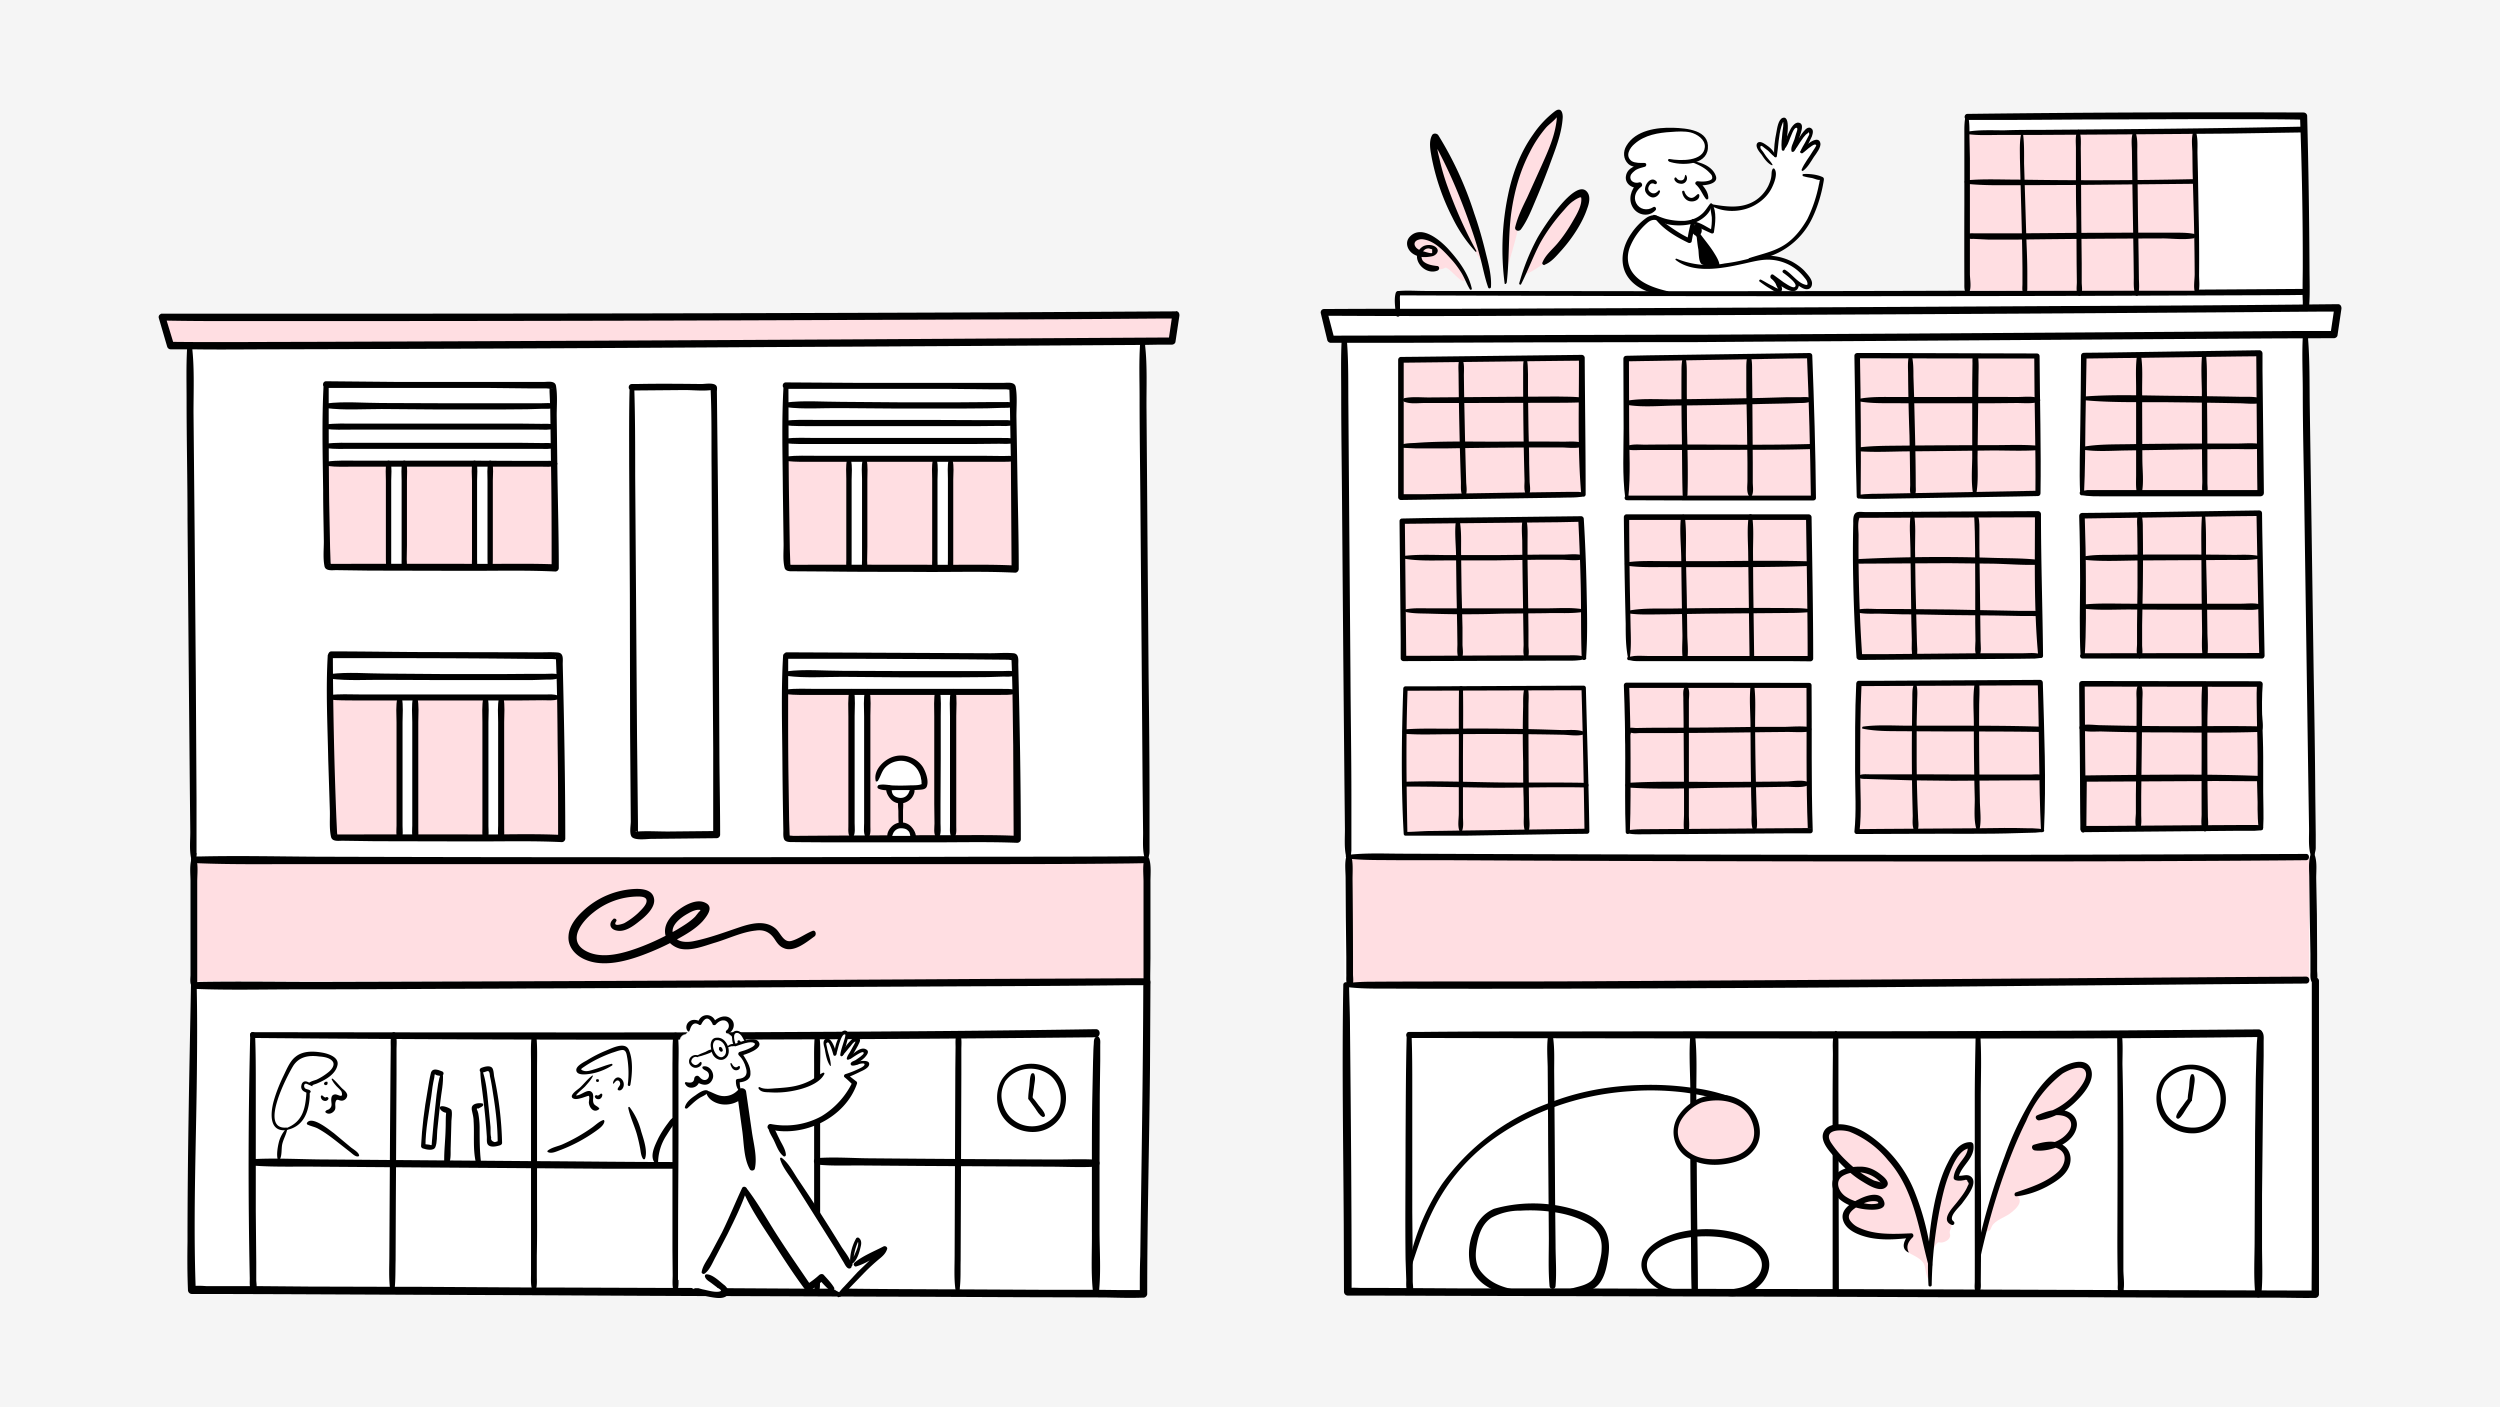
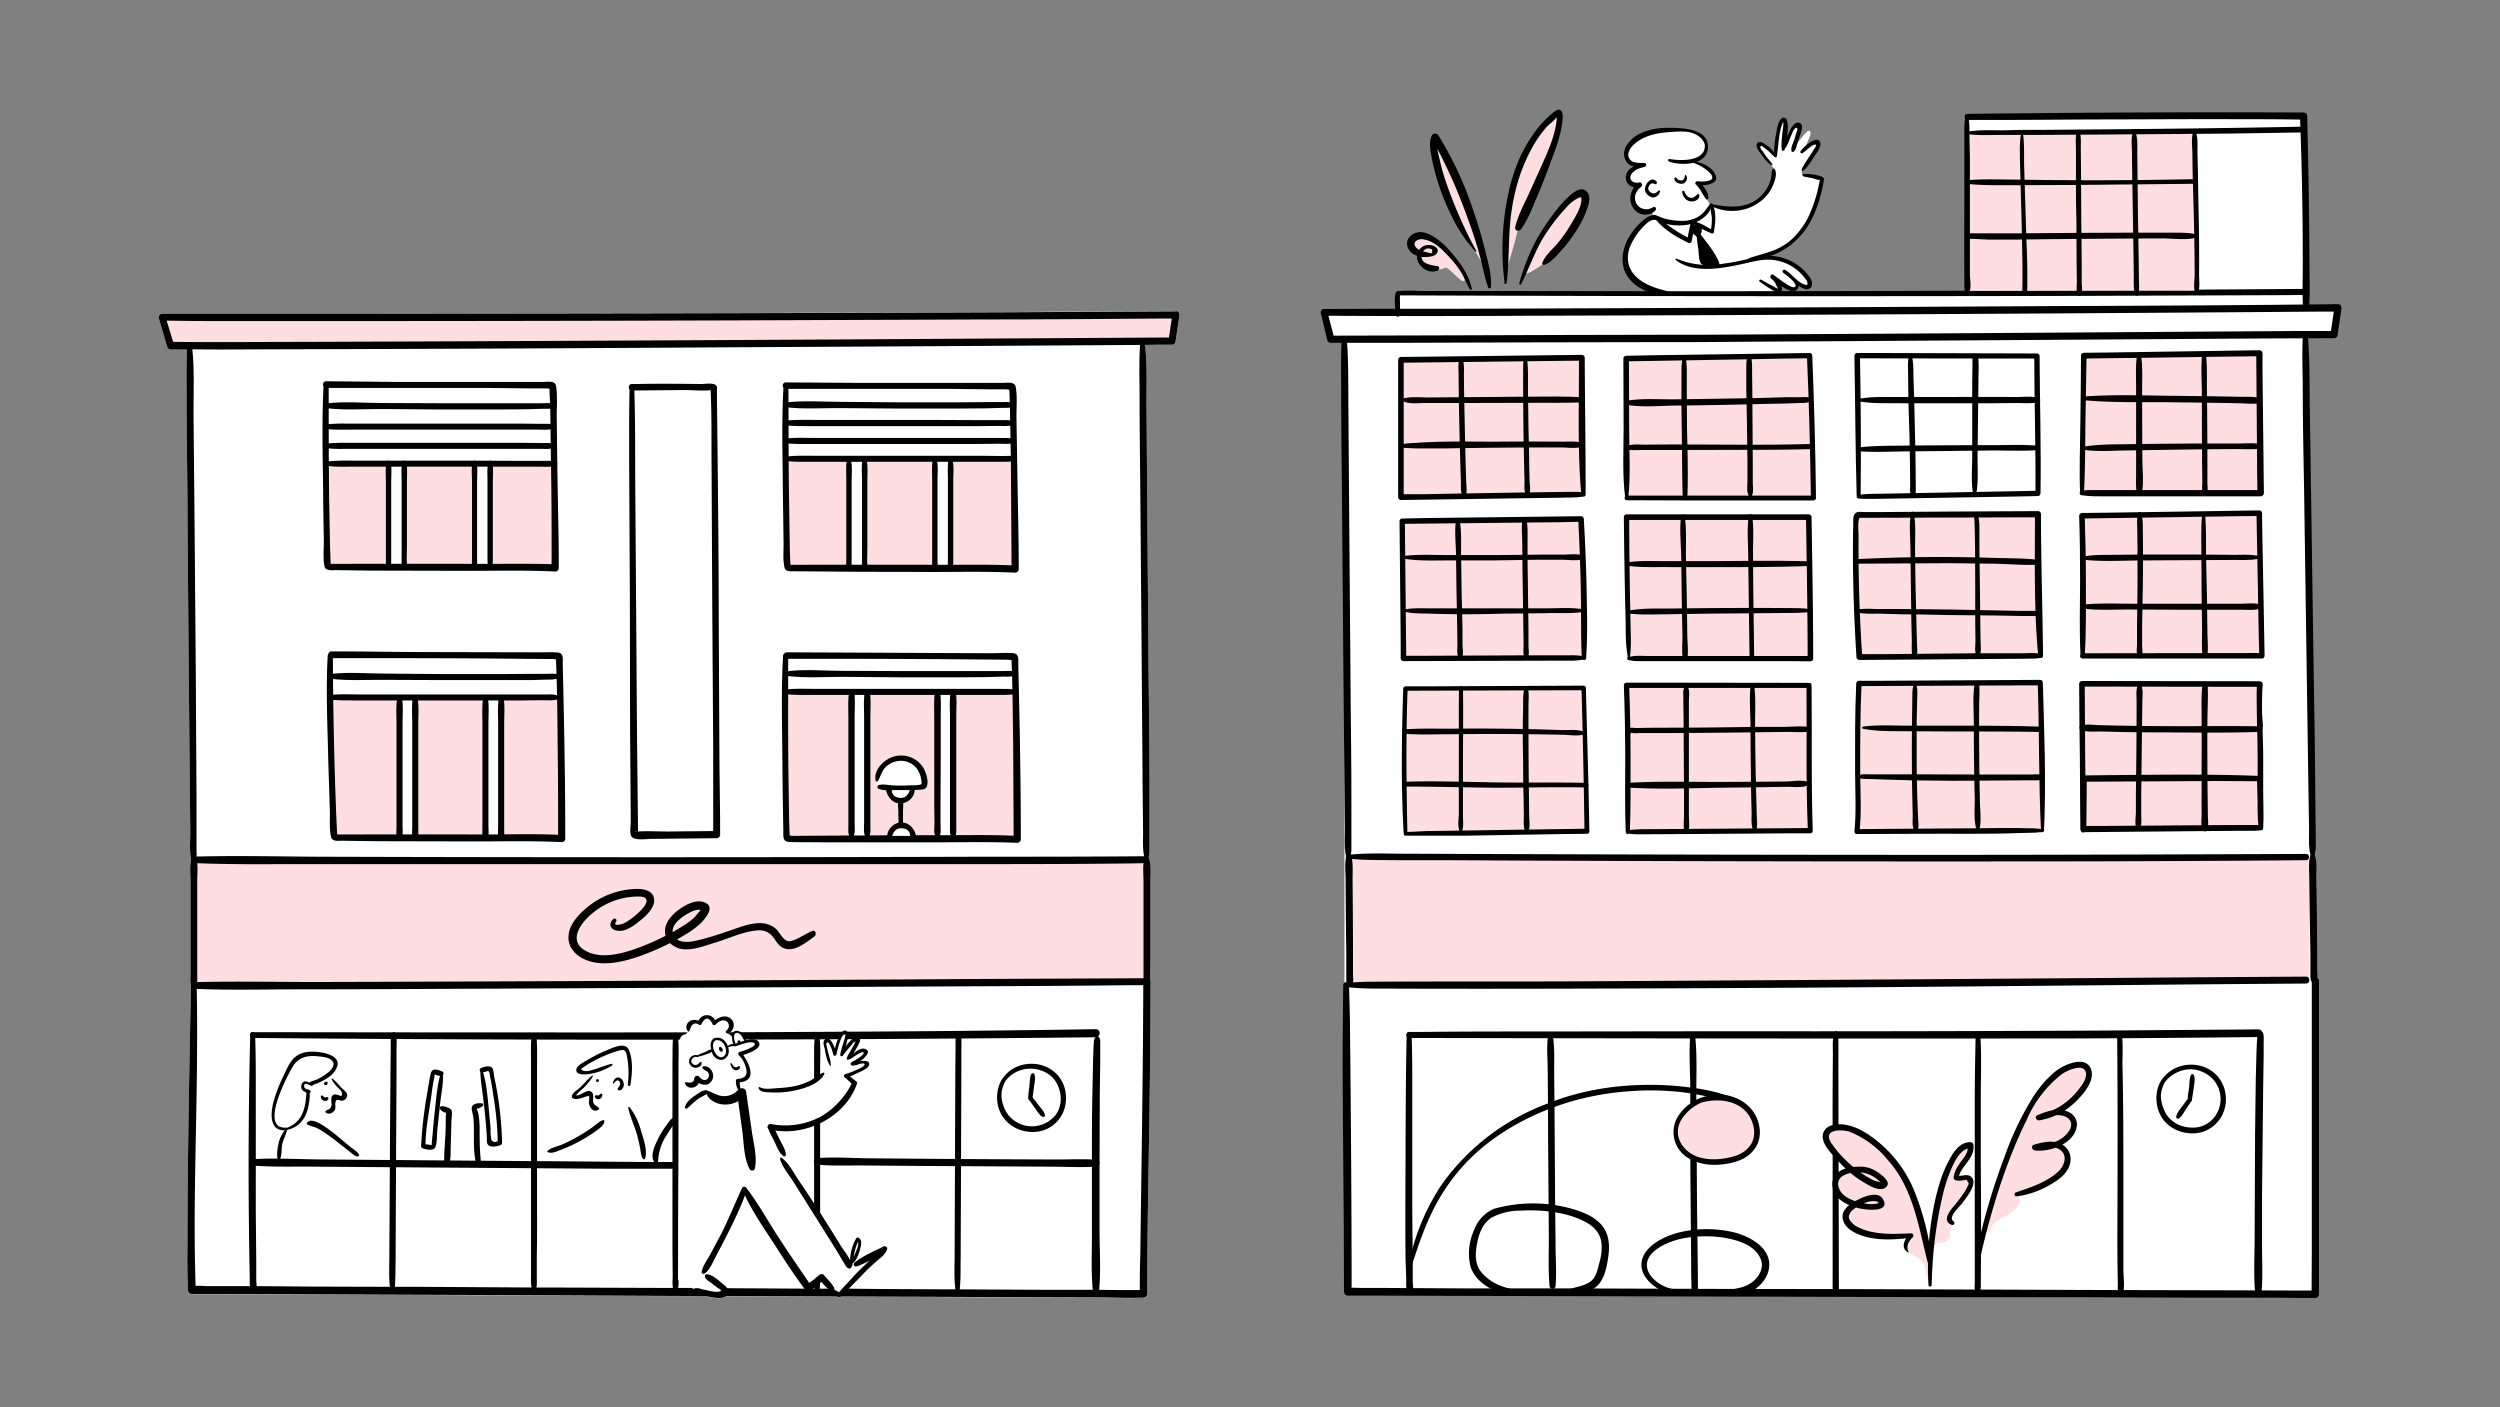
<svg xmlns="http://www.w3.org/2000/svg" width="1080" height="608" fill="none">
  <rect width="100%" height="100%" fill="#808080" stroke="none" />
  <g clip-path="url(#a)">
-     <path fill="#F5F5F5" d="M0 0h1080v608H0z" />
    <mask id="b" style="mask-type:luminance" maskUnits="userSpaceOnUse" x="0" y="0" width="1080" height="608">
      <path d="M1080 0H0v608h1080V0Z" fill="#fff" />
    </mask>
    <g mask="url(#b)">
      <path d="M779 76.1s-1.2-1.3-.3-3c.8-1.5 3.4-4.8 3.4-4.8l3.1-4.3s1.4-3.3-1.4-2.3a9.3 9.3 0 0 0-4.3 2.8l2.6-6.2s.3-1.8-.7-1.8-5.6 6.1-5.6 6.1l1.8-7s-1-2.3-2.3-.5l-2.9 3.7-1.8 4.3.6-8.7s.4-2.4-.6-2.5c-1-.2-1.5 1.7-1.5 1.7l-1.9 11-.4 2.5s-4.7-5-5.7-4.5-1.3 1.4-1.3 1.4l4.6 6.6s2.4 1.4 2 4.7c-.6 3.4-3 11-10.5 13.3-7.5 2.3-13.9 1.8-16.4.2-2.5-1.6-2.5-5-2.5-5l-2.9-4.1 4.7-1.3s1.5-.2 1.5-1.6c0-1.5-1.9-3.8-4.2-5.2-2.4-1.4-5-2-5-2s3.6-.9 4.5-2.3c1-1.4 1.9-3.3 1.4-5.2-.4-1.9-3.3-4.7-6.1-5.2a54 54 0 0 0-13.2-1c-4.8.6-9.5 2-11.8 4.8-2.4 2.8-3.3 2.8-3.3 5.7 0 2.8 2.8 4.2 2.8 4.2l2.8 1s-2.3 0-3.8 2.8a5 5 0 0 0 .5 5.2l2 1-1.5 3.2s-1 3.4 1 5.2c1.8 2 3 3 4.3 3l3.2-.1.5 2.3s-3.6-.4-7.3 5c-3.6 5.4-5.5 9.7-5 13.5.5 3.7 1.4 6 4.7 9 3.3 2.8 12.7 5.5 12.7 5.5l49-1s.7-2 .2-3.3c-.5-1.3 2.3.6 4.2 1.6 2 .9 3.7.2 3.7-1.4.1-1.5 1 0 1 0s3.3 1.8 3.8.4.5-3.3-2.3-5.7c-2.9-2.3-8-6.9-16.3-6.2-8.3.6.7-1.8.7-1.8s11.3-3.3 16-11.3c4.8-8 7.6-21.3 7.6-21.3l-8-1ZM995.8 49.8h-146v77.5h146V49.8Z" fill="#fff" />
      <path d="m996.3 132.5-392 1.9-.4-7.6h392.4v5.7Z" fill="#fff" />
      <path d="m575 146.7 434-2.4 1-11.3-438.2 1.4 3.3 12.3Z" fill="#fff" />
      <path d="M1000 558.9H580.8V145.7l415.1-.5 4.3 413.7Z" fill="#fff" />
      <path d="M580.3 425.5c-.6 34.5 0 69 .2 103.4l.1 29.1c0 1 .8 1.7 1.7 1.7h11.2l30.4.1a672998.1 672998.1 0 0 0 159.8.4l60.8.2H901l47.8.2h34.5c5.4 0 10.8.2 16.2.1h.7c.8 0 1.6-.7 1.6-1.6V423.8c0-2-3.1-2-3.1 0v116.8l-.1 18.5 1.6-1.6H989l-30.4-.1-45-.1-54.8-.2-60-.2-60.9-.1-56.5-.2h-47.7l-34.5-.2h-10.6c-1.9 0-3.8-.2-5.6 0h-.7l1.6 1.6c0-37.9-.3-75.8-.7-113.8 0-6.2-.3-12.4-.4-18.7 0-1.6-2.5-1.6-2.5 0ZM854.4 502.5Z" fill="#000" />
      <path d="M997.6 370H583v54.7h414.6V370Z" fill="#FFDEE2" />
      <path d="M582.7 426.5c7 .8 14.2.5 21.3.6a12331.6 12331.6 0 0 0 71 0 26937.4 26937.4 0 0 0 202.4-1.2l77.4-.7 39.8-.3h1.6c1.9 0 1.9-3 0-3l-34 .2a139000.5 139000.5 0 0 1-274.5 1.8c-31.6.2-63.1 0-94.7.2a99 99 0 0 0-10.3.5 1 1 0 0 0 0 1.9ZM583.3 371c6.8.7 13.6.5 20.4.6h20.4l40.2.2a43905.7 43905.7 0 0 0 240.3.3c30.5-.1 61-.2 91.6-.5 1.7 0 1.7-2.8 0-2.7-54.2.2-108.4.4-162.6.4a58990.2 58990.2 0 0 1-227-.5c-7.8 0-15.6-.4-23.3.4a.9.9 0 0 0 0 1.8Z" fill="#000" />
      <path d="M581.6 370c-.8 2.9-.3 6.5-.3 9.5l.1 16.5.2 17.3v7.4c.1 1.5-.4 4.3.9 5.4.3.4 1 .4 1.3 0 1.2-1.1.7-3.7.7-5.2v-7.3a3568.4 3568.4 0 0 0-.2-33.9c0-3 .3-6.8-.5-9.8-.3-1-1.9-1-2.2 0ZM998 369.8c-.8 3-.4 6.5-.4 9.5l.2 15.8.3 17v7c.1 1.5-.4 4.3.9 5.4.3.3.9.3 1.3 0 1.2-1.1.7-4 .7-5.4v-7l-.1-17-.3-15.8c0-3 .4-6.6-.5-9.5-.3-1-1.8-1-2.1 0ZM608.8 448.4l51.3.1 73.3.1a68599.6 68599.6 0 0 0 166 0 10300.3 10300.3 0 0 0 76.2-.6c2.1 0 2.1-3.4 0-3.3l-66.8.5a26228.4 26228.4 0 0 1-165.4.3l-75.3.1c-18.2 0-36.4 0-54.6.2h-4.7c-1.7 0-1.7 2.6 0 2.6Z" fill="#000" />
      <path d="M976.3 445.4c-1.1.9-1.1 2.1-1.2 3.5-.2 1.8-.2 3.7-.3 5.6l-.3 11.6-.3 23.2-.2 46.3c0 7.8-.5 15.9.3 23.6a1.3 1.3 0 0 0 2.6 0c.7-6.9.3-14 .3-20.8v-22.2l.5-47.2.2-12.8V450c0-1.6.3-3.5-1-4.7-.2-.2-.4-.2-.6 0ZM668.6 448.7c-.4 4-.1 8.1 0 12.1a7106.4 7106.4 0 0 1 .2 33.8l.3 40.2c0 6.8-.3 13.9.3 20.7.1 1.7 2.5 1.8 2.6 0 .5-5.9 0-12 0-17.8l-.2-19.6a13638.5 13638.5 0 0 0-.4-55.5c0-4.5.2-9.3-.4-13.9-.2-1.5-2.3-1.5-2.4 0ZM730.2 447.4c-.6 7.3-.1 14.8 0 22v22.8c0 14.7.2 29.3.3 44 .1 7.3 0 14.6.3 22 0 1.6 2.7 1.7 2.7 0 0-13.4-.3-26.8-.4-40.2l-.3-45.2c0-8.4.4-17-.5-25.4-.1-1.3-2-1.4-2 0ZM792.7 445.6c-1.4 3.1-.8 7.3-.9 10.7a2542.5 2542.5 0 0 0-.1 35.2v66.9c0 1.7 2.7 1.7 2.7 0l-.2-87.2v-20.1c0-1.9 0-3.7-.7-5.5-.1-.3-.7-.3-.8 0ZM853.5 446c-.2 10.5-.4 19.2-.4 28.7v57.6a3780 3780 0 0 1 0 21.3c0 1.8-.4 3.6.8 5 .2.2.6.2.8 0 1.3-1.4 1-3.2 1-5a2594.5 2594.5 0 0 0 0-50v-28.9c0-9.5.4-18.1-.2-27.6-.1-1.3-1.9-2.3-2-1ZM914.6 446.7c.3 29.8.2 59.6.1 89.4a922.2 922.2 0 0 0 .2 18.5c0 1.3-.4 3.4 1.1 4 .5.2 1-.1 1.2-.5l.1-.2c.3-.3.2-1-.1-1.2l-.1-.1c-.7-.6-2.1 0-1.7 1l.5-1h-.2l1.4.2-.1-.1.3 1c.6-2.9 0-6.3 0-9.4V510c0-16.7 0-33.4-.4-50.2 0-4.2.3-9-.3-13.4 0-.5-2-.2-2 .3ZM607.7 447c-.4 15.3-.4 30.7-.5 46.1 0 17-.2 33.9 0 50.8l.3 9c0 1.6-.2 3.9.6 5.3l1.6-1.6-.5-.4c-.7-.5-1.4.4-1.3 1v.8c.3 1.2 2 1 2.4 0 .4-1.4 0-3.2 0-4.6v-7.6l-.2-22.1V470c0-7.7 0-15.4-.3-23 0-1.5-2-1.5-2.1 0ZM579.6 147c-.4 7.3-.2 15.7-.2 23.4 0 17.2.3 34.4.4 51.6l.5 62.1.5 55 .2 19.2c0 3.6-.3 7.6.4 11.1v.7l.2.3c.2 1 0-.5 0-.1 0 1.2 1.8 1.2 1.8 0 0-.5-.2 1-.1.2l.1-.4.2-.7.2-2v-23c0-17.6-.3-35.2-.4-52.9l-.5-62.2-.4-53.8c-.1-9 .1-19.1-.6-27.8v-.8c-.1-1.4-2.2-1.4-2.3 0ZM994.8 145.8c-.4 7.3 0 15.7 0 23.4 0 17.2.5 34.4.7 51.6l.9 62.1.8 55 .3 19.2c.1 3.6-.3 7.6.4 11.1l.2.7v.3c.3 1 0-.5 0-.1 0 1.2 1.9 1.2 1.9 0 0-.5-.2 1-.1.2l.1-.4.1-.7c.2-.7.3-1.3.3-2v-5.6l-.2-17.4c-.1-17.6-.4-35.2-.7-52.9l-.9-62.1-.8-53.8c-.1-9.1 0-19.2-.7-27.8v-.8c-.1-1.4-2.2-1.4-2.3 0ZM604.8 135.9v-5.2c0-1.2-.2-2.6.2-3.8l-1 .7 29.3.1a45545 45545 0 0 0 272 .1l82.8-.3 8-.1-1.3-1.3v5.7c0 1.7 2.7 1.8 2.7 0v-5.7c0-.7-.6-1.3-1.3-1.3a36863.2 36863.2 0 0 1-278.2 1l-77.7-.1h-24.5c-3.8 0-7.6-.3-11.3 0h-.5c-.4 0-.8.3-1 .7-.9 2.8-.2 6.6 0 9.5 0 1.2 1.8 1.2 1.8 0Z" fill="#000" />
      <path d="M572 136.4a7430 7430 0 0 0 88.6 0 69836.3 69836.3 0 0 0 343.6-1.8h5.8l-1.5-2-1.7 11.5 1.5-1.1h-17.4l-44.1.3-59.4.4-62.7.4-54.3.3-34.6.2H724l-45.9.1-61.7.2-39.5.1h-2l1.5 1.1-3-11.5c-.4-1.9-3.3-1.1-2.8.8l2.8 11.6c.2.6.8 1.1 1.5 1.1h28.4l60-.2 53.2-.1h15.2l27.9-.2 50.7-.3 61.9-.4 61.2-.4 48.9-.3 24.8-.1h1.2c.6 0 1.4-.5 1.5-1.2l1.7-11.5c.1-1-.4-2-1.5-2a13827.9 13827.9 0 0 1-118.6.8 110478.7 110478.7 0 0 1-263.5 1.2h-33.6a8236.2 8236.2 0 0 0-22.3.1c-1.9 0-1.9 2.9 0 3Z" fill="#000" />
      <path d="M832.1 538.8s-.7-18.3-12.5-35.3c-11.7-17-27-16.4-27-16.4s-3.6 1.1-3.7 4c0 3 11.4 14.5 11.4 14.5s-6.6 0-7.3 5.5c-.7 5.4 7.8 8.9 7.8 8.9s-5.4 4.5-2.3 8.3c3 3.7 14.5 6.2 14.5 6.2l10.9-.7-.3 3.6s-1.3 2.7 2.1 4.4c3.5 1.8 5.2 3 5.8 5.2.5 2.3.9 6 2.2 5.6 1.2-.4.4-9.8.4-9.8s2-6.7 3.7-6.1c1.7.5 5.2-1.2 4.6-3.5-.6-2.3 1.3-2.1.4-5.7-1-3.5 6-10.8 6-10.8s3.4-4.9 2.2-7.4c-1.1-2.6-6.3.4-6-.5.3-1 1-3.2 2.4-5 1.3-1.7 3.7-5.4 3.7-7.3 0-1.9-3.2-1.5-5.4.9a82.3 82.3 0 0 0-8.4 21.6c-1.8 7.3-3.5 19.4-3.5 19.4l-1.7.4Z" fill="#FFDEE2" />
      <path d="M843.9 527.6c-2.5-1.8 2.5-6.1 3.7-7.7 1.6-2.2 3.7-4.8 4.6-7.4.5-1.5.6-3.3-.9-4.3-1.8-1.3-4 .3-6-.5l.7 1.3c1-5.5 7.4-8.5 6.5-14.6-.1-.6-.7-1-1.3-1-5 0-7.8 5-9.8 9-2.5 4.8-4 10.1-5.3 15.5a137 137 0 0 0-3 37.2c0 .9 1.4.9 1.4 0a183 183 0 0 1 3.5-33c1-4.8 2-9.5 3.7-14 1.5-3.9 4.5-11.9 9.5-12.1l-1.2-1c.5 2.7-1.5 5-3 7-1.4 2-2.7 4-3 6.5-.1.6.1 1 .7 1.3 1 .3 1.7.3 2.7.2l1.3-.2c.7-.3 1.2-.1 1.3.7.6.5.6 1 .1 1.7-1 2.6-3 5-4.7 7.2-1.6 2.1-7.3 7.6-2.4 9.7 1 .5 1.8-.8.9-1.5Z" fill="#000" />
      <path d="M824.6 541c-1.4-2.5-.1-4.8 1.7-6.5.6-.6.2-1.8-.7-1.7-7.4.3-15.5.8-22.4-2.4a9 9 0 0 1-4-3.2c-1.3-2 .2-3.8 1.8-5 2.3-1.7 5.2-3.2 8-3.3.6 0 2.6-.1 2.4.9 0 0-.9.3-1.5.3-1.7.2-3.5 0-5.1-.4-2.4-.4-5-1.2-7-2.5-3.5-2-5.7-7.2-1.2-9.5 5-2.5 11.4-1.3 15.3 2.6l.8.9c.3.2-.2.2.1-.1.5-.4-.4-.2-.4-.2-.8-.5-2.1-.6-3-1a45.1 45.1 0 0 1-11.4-8.1 45.5 45.5 0 0 1-7-8.2c-3.6-5.8 4.4-5.8 8-4.7a41 41 0 0 1 16.6 12.3c11.3 12.6 13.3 29.8 17.5 45.4.2 1 1.7.8 1.6-.2a112.8 112.8 0 0 0-8-32.6 53.5 53.5 0 0 0-15.8-20.9c-3.7-3-8-5.8-12.7-6.8-3.4-.8-9-.8-10.5 3.2s3 8.5 5.4 11.2c3.4 3.8 7.2 7.4 11.6 10 2.3 1.4 7.5 4.8 10.1 2.3 2-1.8-.6-4.1-2-5.2-2.6-2.1-5.1-3.4-8.5-3.6-3.7-.1-8.8.4-11.3 3.5-2.6 3.2-1.3 7.7 1.4 10.3 2.6 2.4 6.4 3.8 9.8 4.4 2.8.5 12.4 1.5 9.3-4.1-2-3.6-7.8-1.4-10.5 0-3.4 1.6-8.1 4.5-6.8 9 1.3 4.6 7.3 6.7 11.5 7.6 6 1.2 12 .7 18 0l-.8-1.6c-2.2 2.3-4.1 6.2-.4 8 0 0 .1 0 0 0Z" fill="#000" />
      <path d="M857.5 532s4.9-20.4 10.7-34.7c5.9-14.2 10-23.6 17.2-30.1 7.1-6.6 13.8-7.8 15.6-6.3 1.9 1.5 1.6 8.1-4 12.9-5.6 4.7-8 6.4-8 6.4s8.7.6 6.7 7c-2 6.3-7.8 7.8-7.8 7.8s8.3 2 4.1 9.7c-4.1 7.8-20.2 12.4-20.2 12.4s2.3 1.7-1.2 5.2c-3.4 3.4-5.7 3.4-8.6 5.7-2.9 2.3-.9 4-4.5 4Z" fill="#FFDEE2" />
      <path d="M855.5 544.6c-.2-.7.4-2.9.6-4a319.4 319.4 0 0 1 8.8-31c3-8.6 6.3-17.1 10.4-25.3a50.3 50.3 0 0 1 15.7-20.5c2.1-1.3 8.7-4.5 10-.8 1 2.8-2.3 6.8-3.9 8.7a29.3 29.3 0 0 1-16.7 10l.9 2.2c2.9-1.4 6-2.6 9.3-2 3.7.6 5.3 3.5 3.2 6.7-3.1 4.7-9.5 6.4-14.7 5.9l.3 2.4c3.2-1 7-2.3 10.2-.4 4 2.4 2.2 7.3-.6 9.8-5 4.5-11.9 6.7-18.1 8.8-.9.3-.8 1.8.2 1.7 4.6-.5 9-2 13.2-4.2 3.6-2 7.8-4.5 9.5-8.5 1.4-3.3.7-7.2-2.4-9.3-3.8-2.6-8.5-1.5-12.7-.3-1.4.4-1 2.3.4 2.5 6.6.8 17.2-3 18.1-10.7.3-3.2-2-5.6-4.8-6.4-4.2-1.3-8.5.3-12.3 1.9-1.4.6-.3 2.4.9 2.2 6-1 11.7-4 16-8.4 3.1-3 8.3-9 6.2-14-2.4-5.6-11-1.8-14.4.6-4 3-7.4 7-10.2 11.2a132 132 0 0 0-12.6 26.2 285.2 285.2 0 0 0-11.8 39.8c-.3 1.7-1 4-.5 5.7.4 1.1 2 .6 1.8-.5ZM946.5 464.4c-.7 1.5-.6 3.5-.8 5.2-.2 1.8-.6 3.5-.6 5.3 0 1 1.7 1.3 1.8.3l.8-5.3c.2-1.7.8-3.9 0-5.5-.1-.5-1-.5-1.2 0Z" fill="#000" />
      <path d="M941.3 483.2c1.4-1 2.3-3 3.2-4.3l2.3-3.4c.6-.8-.6-1.7-1.4-1-1 1-1.7 2-2.5 3.2-1 1.3-2.6 3.1-2.8 4.8 0 .6.7 1 1.2.7Z" fill="#000" />
      <path d="M933.8 469.9c2.7-6 10.2-9.5 16.5-7.3 5.3 1.8 8.8 6.2 9 12 .1 6.2-4.4 12-11 12.5-4.9.3-9.7-1.5-12.5-5.8a16.9 16.9 0 0 1-2.1-5.8c-.8-3.9 1-7.4 3-10.5.3-.6-.4-1-.9-.7-4.6 3.8-5.3 11.5-2.8 16.8 2.6 5.7 8.6 8.7 14.7 8.5 7.2-.2 13-5.8 13.8-13 .7-6.6-2.6-12.8-8.7-15.4-7.6-3.3-17.6 0-20.1 8.2-.3.7.8 1.1 1.1.5ZM728.6 557.4c-3.8 0-7.4-.4-10.8-2.3-2.8-1.6-6-4.4-6.3-8-.7-6.8 9.6-10.9 15-12 5.7-1.2 12-1.3 17.8-.5 5.9 1 13.3 2.9 16.1 8.8 2 4-.4 8.4-3.9 10.8-3.7 2.6-8 2.5-12.2 3.5-1 .2-.9 1.5 0 1.7 7.8 2.5 18.6-2.9 19.9-11.5 1.3-8.6-8-13.7-15-15.5a51 51 0 0 0-22.9-.2c-6.5 1.4-16.8 6-17.2 13.8-.2 4.3 3 8 6.5 10.3 3.8 2.5 8.6 3.5 13.2 2.7 1-.1.7-1.6-.2-1.6Z" fill="#000" />
      <path d="M751 475.7a25 25 0 0 0-15.6-.6c-2.8 1-5.7 3.1-8 5.5s-4.3 6.7-3.4 10.5c3.3 14 23 12 29.8 7.6 1.4-.8 3.2-2.8 4.1-4.4 1.3-2.4 1.4-5.8.7-8.6-.8-2.9-2.3-5.2-4-7-4.8-4.8-14-5.9-20.4-3" fill="#FFDEE2" />
      <path d="M751.3 475.3c-3.8-2.7-10-2.6-14.4-1.7-4.4 1-8.8 4.1-11.4 7.8a13 13 0 0 0 5 19.5c5.7 3 13 2.8 19.2 1 3.2-1 5.9-2.5 8-5.2 3.1-3.9 3.2-9.1 1.3-13.6-4-9.4-16.5-13-25.2-8-.8.3-.3 1.6.6 1.4 7-2.2 16.2-1.5 20.9 5 2.5 3.7 3.6 9.1 1 13-1.7 2.5-4 4-6.8 4.9-5 1.5-10.6 2-15.6.5-6.5-2-11.3-8.7-8-15.4 2.1-4 6.6-7.7 11-8.8 2-.5 4.2-.6 6.2-.5 2.7 0 5.3.8 8 1 .5 0 .5-.7.2-1ZM657.8 557.7c-7-1-13.4-2.6-18-8.3-2.8-3.5-2.5-8-1.7-12.2.8-4.3 2.4-8.7 6.3-11.2a26 26 0 0 1 12.6-3 68 68 0 0 1 14.6.7c4.8.7 9.6 2.1 13.9 4.5 4.4 2.5 6.7 6.2 6.4 11.3 0 2.6-.7 5.1-1.4 7.6-.6 2.4-1.3 5-3.4 6.5-3.5 2.6-8.3 2.3-12 4.7-.6.4-.1 1.4.6 1.2 4.5-.8 9.9-.6 13.7-3.5 3.8-3 4.8-9 5.4-13.3.7-4.8.3-9.8-3-13.6-3.5-4-9.2-6-14.2-7.3a62.3 62.3 0 0 0-32.2.4c-4.6 2-7.5 5.7-9.1 10.4a24.2 24.2 0 0 0-1 14.7c3 8.6 13.9 13 22.3 12 .8 0 1.2-1.4.2-1.6Z" fill="#000" />
      <path d="M608.6 550.7c3.8-11.8 7.5-23.7 14-34.3a82.9 82.9 0 0 1 19.4-22c17.6-13.8 40-21.6 62.3-23 7.6-.6 15.3-.4 23 .5 7.7 1 15.3 3 23 4.4.6.2 1.2-.8.5-1.2a73 73 0 0 0-20-5.2c-7-1-14.2-1.4-21.3-1.2-14 .3-28.1 2.8-41.1 8.1a98 98 0 0 0-45.5 34.8 96.6 96.6 0 0 0-15.1 39c0 .4.6.5.8 0ZM765.7 71.1c-.7-1.3-2-2.5-2.9-3.8l-1-1.5c-.3-.5-1.3-1.5-1.3-2-.1-1.8 1.5 0 2 .3l1.3 1c1 .9 1.8 2 3 2.7 0 0 .2 0 .2-.2-.3-1.9-2.1-3.7-3.6-4.7-1-.7-3.2-2.4-4.3-1-1 1.6 1.2 4 2 5 1 1.6 2.6 3.8 4.4 4.5.2 0 .3-.1.2-.3Z" fill="#000" />
      <path d="M767.6 67.5c.7-4.4.7-8.8 2-13 .4-1 .9-3 .8-.8 0 1.2-.3 2.4-.4 3.6-.2 2.4-.6 4.8-.3 7.2 0 .7 1 .9 1.2.2.6-1.8 3.3-15-.7-13.8-2 .6-2.5 4.7-2.8 6.3-.7 3.3-1.1 6.8-1 10.1 0 .7 1.1 1 1.2.2Z" fill="#000" />
      <path d="M770.7 64.5c1.4-1.2 2-3.2 2.6-4.8.5-1 1.5-4.3 2.6-4.5 1.2-.2.1 2.2 0 2.6l-.7 2.4c-.6 1.7-1.6 3.3-1.3 5 0 .5.6.5 1 .3 1-.9 1.1-2 1.5-3.3l1.5-4.6c.4-1.4 1.4-4.3-.9-4.6-1.8-.3-3.4 2.4-4 3.8-1 2.1-2.6 5.3-2.3 7.7Z" fill="#000" />
-       <path d="M775 64.9c1.2-.9 1.8-2.2 2.6-3.4.7-1 2.1-3.3 3.3-3.9.4-.7.7-.5.7.5l-.5 1-1.3 2.5c-.7 1.2-1.5 2.5-2 3.8-.2.5.6 1 1 .6 1.7-2 2.8-4.7 3.9-7 .4-1.2 1-3-.5-3.7-1.6-.8-3 1.5-3.9 2.6-1.3 2-3.3 4.5-3.5 6.9 0 .1.1.2.2 0Z" fill="#000" />
      <path d="M778.6 66.2c1.3-.8 2.3-2 3.6-2.8.4-.3 1.9-1.5 2.4-.7.2.2-1.2 2.2-1.4 2.5-1.5 2.6-3.8 5.3-4.9 8.1-.1.4.3.7.6.5 2-1.4 3.4-4 4.7-6 1-1.4 3.2-4.2 2.8-6-1-4.2-7.7 2-8.6 3.6-.3.5.3 1 .8.8ZM721 69.8c5 1.8 16.1 1.8 16.8-5.6.8-8.1-9.3-8.8-15-9-7-.2-16.2 1-20.2 7.8-1.5 2.5-1.4 5.7.8 7.8 1.9 1.8 4.7 1.2 7 1.2l-.2-1.6c-3 1-7.2 1.8-7.8 5.7-.6 3.6 3.5 6 6.5 4.6l-1.4-1.7c-3 2.7-4.3 7.3-2 10.8 2.2 3.4 7 4 9.7 1 .6-.7-.2-1.9-1-1.3-2.6 1.7-6 1-7.4-1.8-1.3-2.7 0-5.4 2.3-7.1.8-.7-.1-2.2-1-1.8-1.8.6-4.3-.5-3.7-2.8.2-1 1.5-2 2.3-2.6 1.2-.7 2.6-1 4-1.4.7-.4.7-1.6-.3-1.6-1.5 0-4.1.1-5.5-.8-3-2.2-.9-5.7 1.3-7.5 4.3-3.8 10.3-4.8 15.8-5.1 2.7-.2 5.7-.4 8.3.2 2.8.7 6.4 3 6.2 6.3-.5 6.4-10.8 6-15.2 5.2-.7-.2-1 .8-.3 1Z" fill="#000" />
      <path d="M731 70.1c2.6 1 5.4 2.3 7.3 4.3.4.4 1 1 1.2 1.4.5 1.4 0 1.8-1.1 2.2-1.6.5-3.2.5-4.9.3-.8-.1-1.6.8-.8 1.5 2 1.8 2.7 4.2 4.3 6.2.4.4 1 0 1-.4 0-2.8-2.1-5.3-4-7l-1 1.4c2.3.3 9.4-.1 8.3-3.8-1.3-4.2-6.3-6.1-10.1-6.6-.4 0-.4.4-.1.5ZM715.6 78.4c-2.4-2.7-5.7 1.8-4.8 4.3.5 1.3 2 2.6 3.3 2.6 1.4 0 2.7-1.2 3-2.5.2-.4-.4-.8-.7-.4-1.1 1.3-2.5 1.6-3.8.3-.7-.7-.7-1.6-.2-2.4.5-1 1.4-1.4 2.4-.8.7.3 1.3-.5.8-1.1ZM726.7 83c.3 2 1.7 3.9 3.8 4 1.6.2 3.8-.8 3.6-2.7 0-.3-.4-.6-.7-.4-.8.6-1.5 1.5-2.6 1.6-1.5 0-2.7-1.4-3.1-2.7-.2-.7-1.2-.4-1 .3ZM723.9 76.6l-.4.2c-.5.7.2 1.5.7 1.9.6.5 1.5.7 2.3.7a2.4 2.4 0 0 0 1.9-3.7c-.1-.2-.3-.2-.4 0l-.4 1.4c-.4.7-1 .9-1.7.8-.6 0-1.1-.3-1.5-.8-.2-.1-.2-.4-.5-.5ZM714.2 93.1c2.4 4.3 10.6 4.7 14.7 4 4.3-.6 10.1-4 10.6-8.8 0-.3-.4-.5-.7-.3-1.3 1.6-2.2 3.4-3.9 4.7-2 1.7-4.5 2.5-7.1 2.7a28 28 0 0 1-7.1-.6c-2.2-.4-4.1-1.4-6.2-2-.2 0-.4.2-.3.3Z" fill="#000" />
      <path d="M714.7 94c3.6 5 9.3 8.3 14.7 10.9.5.2 1.3 0 1.4-.6l1.6-8.6c.3-1.1-1.4-1.6-1.7-.4a75 75 0 0 0-1.8 8.5l1.5-.6c-5.6-2.5-10.2-6.2-15.1-9.7-.4-.2-.9.2-.6.6Z" fill="#000" />
      <path d="M731.5 96.2c1.8 2.2 5.3 3.4 7.8 4.6.4.2 1 0 1.1-.4.6-3.7 1.3-9-.7-12.3-.2-.4-.8-.2-.9.3 0 1.8.5 3.6.7 5.4.1 2.1-.1 4.1-.5 6.2l1-.5c-2.5-1.3-5.4-3.4-8.2-3.8-.3 0-.5.3-.3.5Z" fill="#000" />
      <path d="M731 100c0 .6.7 1.3 1.3 1.7.7.4 1.6.2 2.2-.4 1-1 .8-2.8-.1-3.8-.6-.6-1.4-1-2.1-.5-.8.5-1 1.4-.8 2.2.2.9.9 1.7 1.9 1.7 1.1 0 1.6-1.4.8-2.2-.6-.6-1.4-.2-1.7.4v.1l.5-.6c-.1 0-.2 0 0 0h.5-.1l.5.2-.2-.2-.1.2-.9.2c.2 0 .3.5.3.7l-.1.3c.2 0 .2 0 0 0l-.1-.2-.3-.3c-.3-1-1.7-.6-1.6.4Z" fill="#000" />
      <path d="M732.9 101.5c.2 2 .4 4.2.8 6.3.2 1.7.1 4.6 1.1 6 .8 1 2.2.7 3.4.7 1 0 1.1 0 1.9.4.4.3.5.6 1 .7.8.3 1.8-.4 1.7-1.2-.1-1.7-1.6-4-2.4-5.3-1.8-2.9-4-5.4-6-8.2-.7-1-2.2-.2-1.7 1 1.4 2.8 2 5.7 2.8 8.7.2.7.4 1.4 1 1.9.4.2.6.3 1 .3.2.1 1.2.3.5 0 1.6.7 2.5-1.8 1.1-2.7l-1.3-.2c.2.2 0-1.2 0-1.2-.1-.7-.5-1.3-.7-2-.8-2-1.6-4-2.7-5.8l-1.7 1c1.7 2.3 3.2 5 4.7 7.4.8 1.2 1.4 2.4 2 3.7.2.5.7 1.1.8 1.7l1.6-1.6c-.4 0-.9-1-1.4-1-.6-.2-1.3 0-1.8 0H737c-.3.5-.4.4-.4-.1-.4-.6-.3-2-.5-2.6l-.6-2.6-1.4-5.5c-.2-.7-1.4-.6-1.3.2ZM739 88.8c6 3.4 14.3 3 20.1-.8 2.7-1.7 4.9-4 6.3-6.8 1-2 2.7-6.1 1.2-8.2-.2-.3-.6-.3-.8 0-.6 1-.4 2.1-.6 3.3-.2 1.4-.7 2.7-1.3 4-1.3 2.6-3.4 5-5.9 6.5-5.8 3.5-12.4 2.5-18.7 1.4-.4 0-.6.4-.3.6ZM779 76.1c1.2.4 2.5.6 3.7.8 1 .2 2.6 1 3.5.8l.3.1c.4.2.4 0-.2-.6v.4c-.3.5-.3 1.4-.5 2a60.5 60.5 0 0 1-5 15c-2.1 3.7-4.8 7.3-8.1 9.9-5 4-11 5-17 7-.5.2-.4 1.1.2 1a32.2 32.2 0 0 0 27-18.3c2.4-5 4-10.4 4.9-15.8.2-1.1.3-1.7-.9-2.1-2.1-.9-5.5-1.3-7.8-1.1-.5 0-.6.7 0 1ZM717.1 94.6c-1-2.4-4-1.7-5.7-.6a26 26 0 0 0-6.7 6.9c-3.3 4.7-5 11-2.7 16.5 2.9 6.7 11.2 10.2 18.2 9.8.7-.1 1-1.2.2-1.4-5-1.2-10.8-3-14.3-7-3-3.3-3.6-7.8-2-12a27.3 27.3 0 0 1 7.4-10.4c1.6-1.4 3-1.8 5-1 .5 0 .8-.4.6-.8Z" fill="#000" />
      <path d="M760.1 121.6c1.5 1.1 3 2.2 4.6 3.1 1 .6 2.6 1.8 3.8 1.6 3.6-.6-1.1-6.7-2.4-7.6l-.9 1.7c2 1.3 8.6 7.5 11.2 4.6.5-.5 1-2.2.8-3-.3-.7-1.7-1.7-2.3-2.2l-3.5-3-1 1.1c3 1.9 5.2 5 8.4 6.6 2 1 4 .4 4-2.2-.1-1.9-2-3.8-3.2-5.2-1.5-1.6-3.4-2.9-5.3-4a23.4 23.4 0 0 0-17-1.8c-4.1 1.1-8.1 2-12.2 2.5a36 36 0 0 1-20.7-2c-.4-.2-.8.2-.5.5 7.6 6 19.9 3.7 28.5 1.8 3.4-.7 6.8-1.7 10.3-1.9a20 20 0 0 1 16.8 7.7c.5.6 1 1.2 1.2 1.9.3 1.1.2 1.5-.8 1.2-3.3-.8-5.8-4.7-8.7-6.4-.7-.4-1.6.6-.9 1.2.8.6 7 5 5 6.2-1 .6-3.8-1.5-4.7-2l-4.5-3.3c-1-.7-1.8 1-.9 1.7a7 7 0 0 1 1.9 2.2c0-.1.8 2.3 1.2 2-.3.3-2.1-.8-2.4-1-1.8-.8-3.4-1.9-5.2-2.8-.4-.2-1 .4-.6.8Z" fill="#000" />
      <path d="M949 57.6h-99.1v68h99v-68Z" fill="#FFDEE2" />
      <path d="M849.2 49.9c-.7 2.8-.6 5.8-.6 8.7v29.8a4966 4966 0 0 0 0 34c0 1.5-.1 2.8.6 4.1.3.5 1.1.5 1.4 0 1.2-2.2.4-5.8.4-8.2V68.4l-.2-9.4c0-3 .1-6.2-.6-9.1-.1-.5-1-.5-1 0Z" fill="#000" />
      <path d="M850 51.8c17.9.1 35.8-.1 53.7-.2 21.3 0 42.6-.2 63.9-.1 9.2 0 18.4 0 27.5.2l-1.5-1.5a1660.8 1660.8 0 0 1 1.2 65c0 5.7-.3 11.6.3 17.3a1.2 1.2 0 0 0 2.4 0c.5-5.7.2-11.6.2-17.4a3176.2 3176.2 0 0 0-1-65c0-.8-.7-1.5-1.6-1.5a8634.5 8634.5 0 0 0-145.1.6c-1.7 0-1.7 2.6 0 2.6Z" fill="#000" />
      <path d="M849.8 57.9c4.7.7 9.5.4 14.2.4h14.3a25200.6 25200.6 0 0 0 84.9-.6l32-.5c1.5 0 1.5-2.6 0-2.5-37.8.8-75.5 1.1-113.2 1.4-5.4 0-10.8 0-16.2.2-5.2 0-10.8-.3-16 .6-.5 0-.5 1 0 1Z" fill="#000" />
      <path d="M873.1 58c-.7 3.4-.5 7-.5 10.3l.4 15.3c.3 10.8.6 21.5.7 32.3v6.7c0 1.4-.3 3.2.5 4.3.2.3.6.4.9.2.8-1 .7-2.3.7-3.5v-5.5c0-4.9-.2-9.7-.4-14.6l-1-32.9c0-4.1.1-8.3-.4-12.4 0-.5-.8-.7-.9-.2ZM897.5 56.2c-1.1 2.3-.7 5.5-.7 8V74c0 6.9 0 13.8.2 20.6l.1 19.3.1 8c0 1.7-.5 4.4.7 5.8.2.2.6.2.8 0 1.2-1.4.6-4 .6-5.7v-8.1l-.2-19.3L899 74l-.1-9.8c0-2.4.3-5.7-.8-8 0-.2-.5-.2-.6 0ZM921.2 58c-.6 2.4-.2 5.3-.2 7.8l.1 8.3.3 18.7.3 18.7.1 8.3c0 2.5-.2 5.2.7 7.6.2.5 1 .6 1.1 0 .8-2.4.4-5.1.4-7.6l-.1-8.3-.3-18.7-.2-18.7-.1-8.3c0-2.5.2-5.4-.5-7.8-.2-.8-1.4-.8-1.6 0ZM947.2 58c-.5 2.4-.2 5-.1 7.5l.1 8.5.5 18.2a1240.8 1240.8 0 0 1 .4 26.2c0 2.5-.6 5.5.1 7.9.2.7 1.2.7 1.5 0 .7-2.3.3-5.1.3-7.5a771.4 771.4 0 0 0-.2-26.6l-.3-17.8-.2-8.5c0-2.6.2-5.4-.4-8-.2-.7-1.5-.8-1.7 0Z" fill="#000" />
      <path d="M849.5 79.4c7.5.8 15 .6 22.5.6l24.5-.1 50.8-.5c1.4 0 1.4-2 0-2a1961.3 1961.3 0 0 1-75.3.2c-7.5 0-15-.4-22.5.3-1 0-1 1.3 0 1.5ZM849.7 102.2c.7 1.2 1.7 1 3 1l6.2.3h12.6a5982.8 5982.8 0 0 1 63.4-.5c4 .1 8.4.6 12.4 0 1.2 0 1.7-1.8.3-2-3.8-.7-8-.4-11.8-.5h-12.6l-25.9.1-25.4.2h-18.8c-1.4 0-2.6-.3-3.4 1v.4Z" fill="#000" />
      <path d="M976 153.7h-76.6V213H976v-59.3Z" fill="#FFDEE2" />
      <path d="M900.3 213c.5-9.8.5-19.8.6-29.7l.5-29.7-1.2 1.3 66.4-.9 9.4-.1-1.3-1.3.4 53 .1 7.4 1.4-1.3h-74.8l-1.8.3c-.3 0-1.3.3-.4 0h-.2c-1.3 0-1.3 2 0 2h.2c-.7-.2-.1 0 .3 0l1.5.2c1.8.2 3.7.2 5.5.2h69.7c.7 0 1.4-.6 1.4-1.4l-.6-53v-7.4c0-.7-.7-1.4-1.4-1.3l-66.4 1-9.4.1c-.7 0-1.2.6-1.2 1.2 0 10-.2 19.8-.3 29.7-.1 10-.5 19.9-.1 29.7 0 1.1 1.6 1.1 1.7 0Z" fill="#000" />
      <path d="M923.2 153.4c-.7 4.7-.4 9.7-.4 14.4v37.3c0 2.5-.2 5.2.3 7.7.2 1 2 1 2.2 0 .9-4.6.2-9.8.2-14.5a8568.4 8568.4 0 0 1-.1-30c0-5 .3-10-.5-14.9-.1-.8-1.6-.9-1.7 0ZM951.3 153.4c-.5 5-.2 10.4-.1 15.5a5041 5041 0 0 0 .1 31.6l.1 7.6c0 2-.5 4.3.8 6h.7c1.2-1.6.7-3.7.7-5.6V201a2520.9 2520.9 0 0 0-.2-31.6c-.1-5.3.2-10.8-.4-16-.1-1-1.6-1.1-1.7 0Z" fill="#000" />
      <path d="M900.4 172.9c13 1.2 26 .7 39 .9a2865.3 2865.3 0 0 1 27.4.4c3 0 6.4.5 9.3 0 1.2-.3 1.1-2 0-2.3-2.8-.7-6-.4-8.9-.5a2631.4 2631.4 0 0 0-27.8-.4c-13-.1-26-.7-39 .3-1 .1-1 1.5 0 1.6ZM900 194.3c6 .9 12.3.4 18.4.3l19.1-.3a2326.7 2326.7 0 0 1 28.5-.3c3.2 0 6.6.2 9.8-.1 1.4-.2 1.4-2 0-2.2-3-.4-6.3-.1-9.3-.1h-9.8a2351 2351 0 0 0-37.9.3c-6.2.1-12.7 0-18.8 1.1-.7.2-.7 1.2 0 1.3Z" fill="#000" />
-       <path d="M880.4 154.9h-77.7v59.3h77.7v-59.3Z" fill="#FFDEE2" />
      <path d="M803.8 214.6c.2-20.3.1-40.6-.3-61l-1.2 1.2 68.2.1h9.5l-1.2-1c0 19.7.7 39.5.5 59.3l1-1.2-68 1.3c-2.3 0-4.6 0-6.9.2l-1.8.2c-.2 0-1 .3-.4 0h-.2c-1 0-1 1.7 0 1.7h.1c-.4-.2 0 0 .4 0l1.5.1h5.6l18.6-.3 41.6-.7 9.6-.2c.6 0 1.1-.5 1.1-1.2.3-19.7-.3-39.5-.4-59.3 0-.6-.5-1.1-1.1-1.1l-68.2-.2h-9.5c-.6 0-1.2.5-1.2 1.1.4 20.4.4 40.7 1 61 .1 1 1.7 1 1.7 0Z" fill="#000" />
      <path d="M853.2 153c-1.5 1-1 3-1.1 4.6l-.1 8V198c-.1 5.1-.5 10.5.4 15.6 0 .7 1.1.7 1.3 0 1-5.2.6-10.8.6-16.1l.2-17.4.2-16.9c0-2.8.2-5.7-.1-8.4 0-.5-.5-2.2-1.4-1.7ZM824.7 153.6c-.7 2.8-.4 5.6-.4 8.4a936.4 936.4 0 0 0 .6 26.2 2143.3 2143.3 0 0 1 .3 21.3c0 1.5-.4 3.5.7 4.7.2.3.8.3 1 0 1-1.1.7-3 .7-4.4a976.5 976.5 0 0 0-.3-21.6l-.4-16.7-.3-9c0-3 0-6-.7-8.9-.2-.5-1-.6-1.2 0Z" fill="#000" />
      <path d="M803.8 195c6.3.4 12.6.1 19 0a7131.6 7131.6 0 0 0 38-.4c6.4 0 12.8.3 19-.1 1.3-.1 1.3-2 0-2-6.2-.5-12.6-.2-19-.2a5051.5 5051.5 0 0 0-38 .2c-6.4.1-12.7 0-19 .7-1 .1-1.1 1.7 0 1.7ZM802.1 173.2c6.2 1.3 13 .9 19.2 1h40.1l9.7-.1c3.1 0 6.7.4 9.7-.5.8-.2.7-1.3 0-1.6-3-1-6.3-.5-9.3-.5a4838.6 4838.6 0 0 0-30.1 0h-20c-6.4.1-13-.4-19.3 1-.4 0-.3.6 0 .7Z" fill="#000" />
      <path d="M782.5 154.9h-79.4v59.3h79.4v-59.3Z" fill="#FFDEE2" />
      <path d="M703.4 215.1c1.1-9.9.4-20.1.4-30l-.1-30.2-1.2 1.2 69.6-1.2 9.6-.1-1.1-1.2c.9 20.5 1.4 41 1.7 61.5l1.1-1h-80.6c-1.3 0-1.3 2 0 2l27.1.1h53.5c.6 0 1.1-.5 1.1-1-.2-20.6-.8-41-1.6-61.6 0-.6-.5-1.1-1.2-1.1l-69.5 1-9.7.2c-.6 0-1.2.5-1.2 1.2l.1 30.1c0 10-.6 20.3.7 30.1.1.9 1.3 1 1.3 0Z" fill="#000" />
      <path d="M727.2 153.8c-.8 2.3-.8 4.8-.8 7.2a1261 1261 0 0 0 .1 24.3c.2 9.4.1 19 .4 28.4 0 1.4 2 1.4 2.1 0 .3-9.5 0-19-.2-28.4l-.1-15.8v-8c0-2.6 0-5.2-.7-7.7-.1-.4-.7-.4-.8 0ZM755 153.6c-.7 2.2-.6 4.6-.6 6.9v8l.3 15.9.2 15.3v8.1c0 2-.5 4.8.7 6.5.3.4.8.4 1.1 0 1-1.6.5-4.1.5-6v-8.1l-.1-15.8-.1-15.4-.1-8c0-2.5.1-5-.6-7.4-.3-.6-1.2-.6-1.4 0Z" fill="#000" />
      <path d="M702.4 194c2.1.7 4.7.4 7 .4h14.5l38.6-.1c6.7 0 13.4-.1 20-.3 1.4 0 1.4-2.2 0-2.2-24 .7-47.9 0-71.9.3-2.4 0-6.2-.5-8.4 1-.3.2-.3.7.2.8ZM703.5 175c6.6 1 13.7.3 20.4.2a2042.4 2042.4 0 0 0 38-.7l10.1-.2 5.3-.2c1.8 0 3.5 0 5-.7.8-.3.5-1.2-.1-1.5-1.6-.6-3.2-.3-4.9-.3h-5.7l-10.1.3a4683.4 4683.4 0 0 1-37.6.6c-6.7.1-13.8-.5-20.4.5-1 .1-1 1.8 0 2Z" fill="#000" />
      <path d="M683.5 154.9h-78.3v59.3h78.3v-59.3Z" fill="#FFDEE2" />
      <path d="M685 213.6c0-19.7-.3-39.4-.4-59 0-.7-.6-1.3-1.3-1.3l-68.4.8-9.7.1c-.7 0-1.2.6-1.2 1.3v59.3c0 .6.5 1.2 1.2 1.2l69.5-1c2.2-.1 4.6 0 6.8-.2l2-.2c.2 0 1.1-.4.4 0 0-.1.1 0 .2 0 1.1-.1 1.1-1.9 0-1.9h-.2c.6.2 0 0-.3 0l-1.6-.2h-5.6a10017.8 10017.8 0 0 0-61.5 1h-9.7l1.2 1.3v-59.3l-1.2 1.2 68.4-.8 9.7-.1-1.2-1.3c.1 19.7-.7 39.5 1 59.1.1 1.2 1.9 1.2 1.9 0Z" fill="#000" />
      <path d="M658.5 154.4c-.6 2.2-.5 4.5-.5 6.7a1519.6 1519.6 0 0 0 .6 46.5c0 2-.4 4.6.8 6.4.2.3.7.4 1 0 1-1.7.5-4 .4-5.9l-.2-8c0-5.2-.2-10.3-.3-15.5l-.2-15v-8c-.1-2.4 0-4.9-.7-7.2-.1-.4-.7-.4-.9 0ZM630.5 155.2c-.7 2-.4 4.5-.4 6.7a1898.6 1898.6 0 0 0 1 46c.1 2.1-.3 4.6.8 6.4.3.4 1 .5 1.2 0 .8-1.8.4-4 .3-5.9a2602.1 2602.1 0 0 1-.6-23.3l-.3-14.9-.1-7.9c0-2.3.3-5-.6-7.1-.2-.7-1-.7-1.3 0Z" fill="#000" />
      <path d="m605.3 193.4 1.8.1 4.3.2h14a2541 2541 0 0 1 49-.4c2.8 0 6.3.6 9.1-.3.9-.3.8-1.4 0-1.7-2.4-.8-5.5-.5-8-.5a1650.3 1650.3 0 0 0-29.4 0c-11.3 0-22.8-.3-34 .5-2.2.2-5.3 0-7.2 1.1-.6.3-.2 1.2.4 1ZM606.8 173.6c2.6 1 5.9.5 8.6.5H632l38.4-.1c4.4 0 8.8 0 13.1-.2 1 0 1.4-1.8.3-2-3.7-.5-7.4-.4-11.1-.5l-17.8.1-37.6.3c-3.5 0-7.2-.4-10.6.3-.9.2-.7 1.4 0 1.6Z" fill="#000" />
      <path d="M976 222.3h-76.6v61H976v-61Z" fill="#FFDEE2" />
      <path d="M900.6 283.4c.7-10.9.5-21.8.5-32.7 0-9.3-.2-18.6-.5-27.9l-1.2 1.2 67-1 9.6-.1-1.2-1.2 1 54 .2 7.6 1.2-1.2-68 .1h-9.5c-1.5 0-1.5 2.3 0 2.3h77.5c.6 0 1.1-.6 1.1-1.2l-1-54-.1-7.6c0-.7-.5-1.2-1.2-1.2l-67 1-9.6.1c-.6 0-1.2.6-1.2 1.2.3 9.3.4 18.6.4 28 0 10.8-.4 21.7.2 32.6 0 1 1.7 1 1.8 0Z" fill="#000" />
      <path d="M923.8 221.6c-.9 2.3-.5 4.9-.5 7.3l.1 8v16.9l-.2 16.3v8c0 2-.6 4.7.8 6.2.1.2.5.2.6 0 1.4-1.5.8-3.8.8-5.7v-8.5l.3-16.8a917 917 0 0 0 0-24.9c0-2.3 0-4.7-.9-7-.2-.4-.9-.2-1 .2ZM951.3 222.3c-.5 5.8-.3 11.7-.3 17.5l.1 17.5.2 15.4c0 3.6-.3 7.4.3 11 .2.8 1.7.8 1.9 0 .6-3.6.1-7.4.1-11l-.2-15.4-.4-17.5c0-5.8.1-11.7-.4-17.5a.6.6 0 0 0-1.3 0Z" fill="#000" />
      <path d="M901 241.9c8.3.8 16.9.2 25.2.2l37-.2c4.4-.1 9.3.4 13.6-.8.4 0 .4-.6 0-.7-3.8-1-8-.7-11.8-.7a2325.5 2325.5 0 0 0-53.5 0c-3.6 0-7.2 0-10.7.6-1 .2-.6 1.5.2 1.6ZM900.7 263c6.3.7 12.9.3 19.2.3l19.3.1h28.6c2.9 0 6.4.4 9.1-.6a.8.8 0 0 0 0-1.5c-2.6-1-5.9-.5-8.6-.5H920.4c-6.5 0-13.2-.3-19.7.3a1 1 0 0 0 0 2Z" fill="#000" />
      <path d="M880.4 222.8h-77.7v60.5h77.7v-60.5Z" fill="#FFDEE2" />
      <path d="M825.5 221.6c-.8 4.9-.3 10.2-.2 15.2l.2 16 .2 15.6.2 8c0 2.5-.3 5.4.5 7.8.3.7 1.3.7 1.5 0 .7-2.3.2-5 .2-7.3l-.2-8-.4-16-.2-15.6c0-5.2.4-10.7-.5-15.7-.1-.7-1.2-.7-1.3 0ZM852.8 222c.6 10.4.4 20.8.5 31.2V269l.1 7.8c0 2.2-.6 5 .7 6.8.2.4.6.4.8 0 1.3-1.7.7-4.7.7-6.8l-.1-7.8-.2-16.6-.2-16.1v-8c0-2.2 0-4.6-1.1-6.6-.3-.5-1.2-.3-1.2.3Z" fill="#000" />
      <path d="M882.6 283.3c-.2-20.4-.9-40.8-.9-61.2 0-.7-.6-1.3-1.3-1.3l-39.4.2-27 .2h-8.5c-1 0-2.8-.3-3.7.3-1.4.9-1.2 3.3-1.2 4.7a534.7 534.7 0 0 0 0 24.7c.2 11 .7 22 1.4 33 0 .6.6 1.2 1.3 1.2l68.8-.5 7-.1 1.9-.2c.2 0 1.1-.4.4-.1h.2c1.1 0 1.1-1.8 0-1.8h-.2c.6.2.1 0-.3 0l-1.6-.2c-1.8-.2-3.7 0-5.5 0h-18.8l-42.2.4h-9.7l1.2 1.3a694.2 694.2 0 0 1-1.6-52.6c0-2.3-.6-6.2.7-8.2l-1 .6 68-.2h9.8l-1.3-1.4c0 20.3-.5 41 1.4 61.2.2 1.3 2.1 1.3 2.1 0Z" fill="#000" />
      <path d="M802.4 264.6c3 .7 6.4.5 9.5.5l10.3.3c6.7 0 13.4.2 20 .3l20.2.2 10.3.2h4.6c1.5 0 2.8.3 4-.6.4-.2.4-.7 0-.9-1.1-.8-2.1-.7-3.5-.7h-5.1l-10.3-.2-20.1-.4-20.1-.2h-10.3c-3.1 0-6.5-.4-9.5.3-.6 0-.6 1 0 1.2ZM803.2 243.5l38.5-.2 18.7.2c6.6.1 13.2.7 19.7.5 1.5 0 1.4-2 0-2.2-6.3-.7-12.8-.6-19.2-.8a697.2 697.2 0 0 0-57.7.5c-1.3 0-1.3 2 0 2Z" fill="#000" />
      <path d="M781.4 224H703v61h78.3v-61Z" fill="#FFDEE2" />
      <path d="M704 284.6c.8-4.9.5-9.8.4-14.7l-.3-15.5a2564 2564 0 0 1-.3-31l-1.2 1.2h78.8l-1.2-1.2c.3 20.4.7 40.7.7 61.1l1.2-1.1h-69.2c-2.3 0-4.7-.2-7 0l-1.8.3c-.3 0-1 .5-.2 0h-.2c-1 0-1 1.5 0 1.5h.3l1.5.3c1.8.2 3.7.1 5.5.1h61.3l9.8.1c.6 0 1.2-.5 1.2-1.2 0-20.4-.4-40.7-.7-61.1 0-.6-.6-1.2-1.2-1.2h-78.8c-.6 0-1.1.6-1.1 1.2a2763 2763 0 0 0 .8 46c0 5.1 0 10.2 1.1 15.2 0 .3.6.3.6 0Z" fill="#000" />
      <path d="M726.2 223.2c-.7 5.7 0 12 .1 17.8a2991 2991 0 0 0 .5 32.7c.1 3.6-.4 7.5.2 11 .2 1 1.7 1 1.9 0 .6-3.4 0-7.4 0-11l-.2-15.6-.4-18c0-5.6.3-11.6-.5-17.2-.2-1-1.5-.5-1.6.3ZM755.5 222.7c-.8 5-.4 10.4-.3 15.5l.2 15.6.4 30.1c0 1.3 2 1.3 2 0l-.4-30-.1-15.3c0-5.2.4-10.7-.4-15.9-.1-.7-1.3-.7-1.4 0Z" fill="#000" />
      <path d="M703.6 265c4.9.7 10 .4 15 .4l19-.3 35.2-.3c3.1 0 6.2-.1 9.3-.4.6 0 .9-1 .1-1.2-2.5-.4-5-.5-7.5-.5a2366.4 2366.4 0 0 0-53.7.2c-5.7 0-11.8-.2-17.4.9-.6.1-.6 1.1 0 1.2ZM702.4 244.3c6.2 1 12.7.6 19 .7h20.3c13.4 0 26.8 0 40-.5 1.3-.1 1.3-2 0-2-13.2-.4-26.6-.2-40-.1h-19.9c-6.4.1-13-.4-19.4.6-.6 0-.6 1.2 0 1.3Z" fill="#000" />
      <path d="M684 225.1h-78.3v59.3h78.4v-59.3Z" fill="#FFDEE2" />
      <path d="M685.2 284.2c.7-10 .4-20 .2-30s-.6-20-1.2-30c0-.6-.5-1.2-1.2-1.2l-67.7.8-9.6.2c-.6 0-1.1.5-1.1 1.1l.5 51.9v7.4c0 .7.6 1.2 1.2 1.2l69.2-.2c2.2 0 4.5.1 6.7-.2.6 0 1.2-.2 1.7-.3.5-.1 1-.7.2 0 0-.1.2 0 .2 0 .7 0 .7-1.3 0-1.3-.5 0 .8.2-.2 0l-1.4-.3c-1.8-.3-3.7-.2-5.5-.2h-18.5l-42.6.2h-9.8l1.2 1.1a95486687.3 95486687.3 0 0 0-.6-59.3l-1.2 1.2 67.8-.7 9.5-.2-1.2-1.2c.5 10 .9 20 1.1 30 .2 10 0 20 .4 30 .1 1.3 1.9 1.2 2 0Z" fill="#000" />
      <path d="M629 224.6c-.7 4.7-.1 9.9 0 14.7l.2 16 .3 15.4.1 7.5c0 2.2-.4 5 .9 6.8.1.3.5.3.7 0 1.2-1.8.7-4.3.6-6.3v-7.5l-.4-16-.2-15.4c-.1-5 .3-10.4-.7-15.2-.1-.7-1.3-.8-1.4 0ZM657.8 224.3c-.6 3-.3 6.2-.2 9.2a3012.7 3012.7 0 0 0 .3 24.9l.2 13.8.1 6.2c0 1.7-.4 4.3.5 5.8.2.5 1 .5 1.2 0 .9-1.5.4-3.8.4-5.5v-6.5a7059.5 7059.5 0 0 0-.4-29.7V234c0-3.1.2-6.5-.5-9.6-.2-.8-1.4-.8-1.6 0Z" fill="#000" />
      <path d="M607.4 264.4c3.3.7 6.8.6 10.2.7a471 471 0 0 0 31.2 0l18.9-.2c5.5-.2 11.2.3 16.6-.6.6 0 .6-1 0-1-5.3-1-10.8-.5-16.2-.5h-50.5c-3.4 0-6.8-.2-10.2.4-.6 0-.6 1.1 0 1.2ZM606.9 241.4c6 1 12.6.7 18.8.7h19.6l19.2-.3h9.8c3 0 6.6.6 9.6-.2.8-.2.8-1.5 0-1.7-2.9-.8-6.2-.3-9.1-.3H665l-19.2.2h-19.2c-6.4 0-13.2-.4-19.6.3-.7 0-1 1.2-.1 1.3Z" fill="#000" />
      <path d="M684.6 297.7H607v62.2h77.7v-62.2Z" fill="#FFDEE2" />
      <path d="M608 360.2c-.4-21-.7-41.8.1-62.8l-.9 1 67.4-.2h9.5l-.9-1c.6 20.6 1 41.3 1.3 62l1.1-1.2-68.7 1c-3.1.1-7 .4-9.7.4-1 0-1 1.7 0 1.6h26.7l42-.7 9.7-.1c.6 0 1-.5 1-1-.3-20.7-1-41.4-1.5-62 0-.5-.4-1-1-1l-67.3.3h-9.6a1 1 0 0 0-1 1c-.7 20.8-1 41.9.2 62.7 0 1 1.6 1 1.5 0Z" fill="#000" />
      <path d="M630.3 297.2c-.2 10.4 0 20.9-.1 31.3v22.9c0 2.3-.6 5.4.3 7.6.2.4.8.7 1 .2.9-2 .5-4.3.5-6.4V329c0-10.6.2-21.2 0-31.8 0-1-1.6-1-1.7 0ZM658.5 297.5c-.6 2.4-.5 5.1-.5 7.6a459.5 459.5 0 0 0 0 24c0 5.2 0 10.3.2 15.5l.1 7.6c0 2.3-.3 5 .6 7 .3.8 1.2.4 1.4-.1.8-2 .3-4.8.3-7l-.1-8a2771.3 2771.3 0 0 1-.2-39c0-2.5.3-5.1-.2-7.6-.2-.8-1.4-.8-1.6 0Z" fill="#000" />
      <path d="M606.9 317c6.3.5 12.6.2 18.9.2a1517.2 1517.2 0 0 1 48.9.2c2.9 0 6.3.7 9 0 .8-.2.8-1.2 0-1.5-2.6-.8-5.8-.5-8.6-.5l-9.5-.3a1037.5 1037.5 0 0 0-39.4-.3c-6.4 0-12.9-.2-19.3.3-1.2.1-1.3 1.9 0 2ZM607.4 339.8c13 0 26 .4 38.9.5 13 0 26-.4 39-.1 1.2 0 1.2-2 0-2-13-.3-26 0-39-.2s-26-.7-38.9-.3c-1.3 0-1.4 2.1 0 2.1Z" fill="#000" />
      <path d="M781.4 297.1H703v62.2h78.3v-62.2Z" fill="#FFDEE2" />
      <path d="M704.1 359.4c.4-10.6.3-21.1.3-31.7 0-10.6-.2-21.1-.6-31.7l-1.2 1.2h78.9l-1.1-1.2c.2 21-.3 41.9.6 62.8l1-1.1-69.4.5c-2.4 0-4.8 0-7.1.2l-1.9.2c-.3 0-1 .5-.2.1h-.2c-.9 0-.9 1.4 0 1.4.4 0-.6-.1.4 0l1.5.2c1.8.2 3.8.1 5.6.1l18.7-.1 42.7-.3h10c.6 0 1.1-.6 1-1.2-.7-21-.3-41.8-.5-62.8 0-.6-.5-1-1-1l-69.3-.1h-9.7c-.6 0-1.1.5-1.1 1.1.4 10.6.6 21.1.6 31.7 0 10.6-.2 21.1.2 31.7 0 1.2 1.8 1.2 1.8 0Z" fill="#000" />
      <path d="M756.2 296.7c-.5 5-.1 10.4 0 15.5l.1 16 .2 15.4.2 7.5c0 2.5-.3 5.4.7 7.7.2.6 1 .6 1.2 0 .8-2.2.3-4.9.3-7.2l-.2-7.5a1413.1 1413.1 0 0 1-.5-31.4c0-5.3.3-10.8-.3-16a.9.9 0 0 0-1.7 0ZM728.1 296.4c-1.4 1.5-.8 4-.9 6l.1 8 .1 16.8.1 16.3v8c0 2.6-.4 5.6.2 8.2.2.8 1.5.8 1.7 0 .6-2.5.2-5.3.2-7.8V302.8c0-2 .6-4.8-.8-6.4a.4.4 0 0 0-.7 0Z" fill="#000" />
      <path d="M703.2 340.2c13.2.9 26.6.3 39.8.1a4209.1 4209.1 0 0 0 29-.4c2.7 0 6.4.5 9-.6.7-.3.8-1.2 0-1.5-2.6-1-6.3-.3-9-.2a3969.7 3969.7 0 0 1-29 .2c-13.2 0-26.6-.4-39.8.4-1.3.1-1.3 2 0 2ZM704 321.4c.1-1-.1-3.6.4-4.5.3-.4-.2-.4 1-.2.8.2 1.8 0 2.7 0h10.8a4128 4128 0 0 0 43.1-.4l10-.1c3.2 0 6.6.3 9.8-.2.9-.2.9-1.7 0-1.9-3.4-.5-7-.2-10.5-.1h-10.9l-24 .3-24 .1-5.5.1c-1 0-2.9-.4-3.8.3-1.6 1-.9 5-.7 6.6 0 1 1.5 1 1.6 0Z" fill="#000" />
      <path d="M881.6 295.4h-78.3v63.3h78.3v-63.3Z" fill="#FFDEE2" />
      <path d="M883 358.9c1-21.3.1-42.8-.5-64 0-.6-.5-1.2-1.1-1.2l-68.8.4H803c-.6 0-1 .5-1.1 1.1-.6 12.6-.5 25.2-.5 37.8 0 8.7.6 17.6-.3 26.3 0 .6.6 1.1 1.1 1l26.8-.1c14.3-.1 28.6.2 42.8-.3l7.5-.2 2.1-.2c.7 0 1 .2.5-.2.7.5 1.6-.4 1-.9l-.4-.2c-.3-.2-.1 0-.3 0l-1.4-.2c-1.8-.2-3.7-.2-5.5-.2-6.3-.2-12.6-.1-19 0l-43.9.3-10.2.1 1.1 1.1c1-8.7.3-17.6.3-26.3 0-12.6 0-25.2.6-37.8l-1.2 1.2 68.7-.3h9.8l-1.2-1.2c.7 21.3.4 42.7 1.4 64 0 .8 1.3.8 1.3 0Z" fill="#000" />
      <path d="M853.1 295c-1 5.9-.4 12.2-.4 18.2a1135.4 1135.4 0 0 0 .4 32c0 4.3-.5 9.3.8 13.3.1.6 1 .7 1.2 0 1-4 .2-8.8.2-13a1479.5 1479.5 0 0 1-.3-40.2c0-3.3.3-6.8 0-10-.2-1-1.7-1.4-1.9-.3ZM826.8 295.6c-.9 2.2-.6 4.9-.7 7.2l-.1 8.5a985.5 985.5 0 0 0 .1 32.5l.2 8.5c0 2.2-.4 5 .9 6.9.2.3.7.3 1 0 1-2 .4-4.4.4-6.5a557.8 557.8 0 0 1-.6-25v-16l.2-8.4c0-2.5.4-5.3-.4-7.7-.1-.6-.8-.5-1 0Z" fill="#000" />
      <path d="M802.4 335.5c1 1 2.4 1 3.8 1l6.5.2 13.1.4 18 .2 31.6-.2h5.2l1.5-.3.3-.1c.7-.3.2 0-.1 0 1.1 0 1.1-1.7 0-1.8 1 0 .4 0 0 0a7 7 0 0 0-1.2-.3c-1.4-.2-2.7 0-4 0a7145.7 7145.7 0 0 1-47.6-.1h-21.9c-1.7 0-3.9-.3-5.2 1ZM804.8 314.8c6.3 1.3 13.1 1 19.6 1.1l19.1.1c12.6 0 25.1 0 37.6.2 1.5 0 1.5-2.2 0-2.3-12.5-.4-25-.4-37.6-.4h-18.7c-6.6 0-13.5-.5-20 .4-.5.1-.4.9 0 1Z" fill="#000" />
      <path d="M976 295.4h-76.6V358H976v-62.7Z" fill="#FFDEE2" />
      <path d="M900.7 358.9c.5-10.6.2-21.2.1-31.8l-.2-31.7-1.2 1.2 67.3.1h9.6l-1.3-1.2c-.3 5.3 0 10.5 0 15.8.2 5.1.2 10.3.3 15.5v14.8c0 5.3-.2 10.7.4 16 .1 1.4 2 1.4 2 0 .3-5.1 0-10.4 0-15.6v-15.2c0-10.4-1-21-.2-31.3 0-.7-.6-1.2-1.2-1.2l-67.3-.1h-9.6c-.6 0-1.2.5-1.2 1.2 0 10.6.2 21.2.3 31.7.1 10.6 0 21.2.6 31.8 0 1 1.5 1 1.6 0Z" fill="#000" />
      <path d="M923.8 295.6c-1.2 2-.8 4.6-.8 6.8v8l-.1 16.7-.2 16.3v7.9c-.1 2.3-.6 5.1.5 7.3.2.4.9.4 1 0 1.2-2 .8-4.6.8-6.8v-8l.2-16.7a14786.2 14786.2 0 0 1 .3-24.2c0-2.3.5-5.2-.7-7.3-.2-.4-.8-.3-1 0ZM951.4 295.5c-.5 5.3-.3 10.7-.3 16V328a3195.3 3195.3 0 0 0 0 23.8c0 2.1-.5 5 .7 7 .3.5 1.2.5 1.5 0 1-1.9.5-4.5.5-6.6l-.1-8a1909.6 1909.6 0 0 1-.1-32c0-5.6.4-11.2.1-16.6-.1-1.5-2.2-1.5-2.3 0Z" fill="#000" />
      <path d="M975.7 304c-.3 1.8-.4 3.8-.5 5.6l-.1 3.3v1.1c0 .4-.3 1 0 .4l1-.6c-13-.3-26.2 0-39.3-.1a1357.4 1357.4 0 0 1-28.7-.4c-3 0-6.1-.6-9 0-1 .2-1 1.9 0 2.2 2.7.8 5.8.5 8.6.5a902.1 902.1 0 0 0 29.1.4c13.1.1 26.2.2 39.3-.2.4 0 .9-.2 1-.6.7-1.2.3-3.6.2-5-.1-2.1-.3-4.4-.8-6.6 0-.4-.7-.4-.8 0ZM977 357.6c.3-7.1.3-14.2.3-21.3 0-.6-.5-1-1.2-1.1-22.8-.9-45.7-.5-68.5-.3l-7.5.1c-.7 0-1.3.6-1.3 1.3l-.1 21.8c0 .8.6 1.4 1.3 1.4l67-.6h7l2.6-.2c1.4 0 1.4-2.2 0-2.2l-2-.1h-5.7l-18.1.1-41.2.3H900l1.3 1.3.2-21.8-1.4 1.4 57-.3 19 .1-1.1-1.2c.3 7.1.6 14.2 1.1 21.3 0 .6 1 .6 1 0Z" fill="#000" />
      <path d="M659 117.7s6.5-19.5 15.4-26.7c8.8-7.2 8.5-7.5 9.7-5.8 1.1 1.7-2.3 11.7-7 17.4-4.6 5.6-7 8.8-8.6 10-1.7 1.4-9.7 7.1-9.4 5.1ZM656.4 96.7s10.8-22 13.8-30.6c3-8.5 3.5-12.3 3.8-14.4.3-2.2-1.6-2-4.7.2a54.5 54.5 0 0 0-15.8 27.5 125 125 0 0 0-3.3 36.7c.5 3.7 6.2-19.4 6.2-19.4ZM643 117.7s-8.7-29.6-13.5-39.1c-4.8-9.5-6.2-15.4-8-16.2-2-.8-3 3.2-1.4 9.6a209 209 0 0 0 12 28c2.4 4.2 10.8 17.7 10.8 17.7ZM632.6 118.7s-8.3-14.2-16.1-16c-7.9-2-7.8 1.7-7 3.6.9 2 4 3.3 4 3.3s-.8 3.8.9 5.5c1.7 1.8 8 1.8 9.8.6 1.7-1.1 10 11 8.4 3Z" fill="#FFDEE2" />
      <path d="M667.2 114.4c3-1.1 5.3-4 7.4-6.3a65 65 0 0 0 6.6-8.8c1.8-2.9 3.4-6 4.5-9.3.8-2.1 1.5-5.1 0-7-5-6.7-19.5 16-21.7 20.1a94 94 0 0 0-7.7 19.3c-.1.5.6.8.8.4 3-5.9 5.2-12 8.3-17.9a79 79 0 0 1 10.3-14.2c1.3-1.5 2.6-3 4.2-4 .8-.6 1.6-1 2.5-1.4l.9-.1c-.4-.3-.4-.2-.2.3.4 3.2-2 7.2-3.5 9.8-2 3.5-4.2 6.8-6.8 9.9-2.2 2.6-5.2 5-6.5 8.3-.2.5.4 1.1 1 1ZM650.9 122.1c1.2-10 .6-20.3 2-30.4 1.3-9 3.7-17.8 8-26A52 52 0 0 1 668 55c1.3-1.4 3.1-2.6 4.3-4.1 0-.1 2-1.5.2-1.6v2.4c-.8 7.2-3.7 13.5-6.6 20l-6.2 13.7c-2 4.1-4 8.1-5.1 12.6-.5 1.6 1.6 2.3 2.5 1 2.8-3.9 4.5-8.3 6.4-12.8 2-4.6 3.8-9.3 5.6-14 2.5-7 5.6-14.1 6-21.6 0-2.3-.9-4.3-3.3-2.6a43.1 43.1 0 0 0-9.5 10.1c-5.5 7.7-8.9 16.8-10.8 26a114.8 114.8 0 0 0-1.5 38.3c0 .5.7.3.8-.2ZM637.8 108.4c-5-9-9-18.2-12.5-27.9a94.4 94.4 0 0 1-3.3-11.2c-.5-2.4-2-6.8-.6-9.2h-2.8c6.1 10.7 11 22 15.2 33.5 2 5.5 3.9 11 5.4 16.7 1.3 4.6 2.1 9.4 3.7 13.9.2.6 1.1.5 1.2-.2.3-4.8-1-9.8-2.2-14.5-1.4-5.8-3-11.5-5-17.2a151 151 0 0 0-15.5-33.8c-.6-1-2.3-1.1-2.8 0-1.4 2.7-.7 6.3-.2 9.1a97.4 97.4 0 0 0 9 26.3 62.2 62.2 0 0 0 10 14.8c.2.2.5 0 .4-.3ZM635.8 124.6c-1.4-6.5-6-12.5-10.4-17.3-3.5-3.7-11.4-10.4-16.4-5-2.2 2.4-1 5.8 1.5 7.4 2.5 1.6 5.3 1.6 8.2 1 1.5-.3 3.2-2 2-3.5-1.4-1.7-4.6-1.7-6.2-.6-6 4.2.6 12.7 6.5 10.3 1-.4 1-2-.3-2-2-.2-4.6-.7-6-2.2-1-1.4-.7-3.5.5-4.6.7-.7 1.8-1 2.7-.6l.8.2v1.6c-.5.3-2.7-.4-3.4-.6a7 7 0 0 1-3.3-1.5c-1.6-1.6-1-3.2 1-3.7 1.2-.4 2.5 0 3.6.3 4.3 1.4 7.7 5.3 10.7 8.6 1.5 1.7 2.8 3.5 4 5.4 1.4 2.3 2.3 4.9 3.7 7.2.3.4 1 .1.8-.4Z" fill="#000" />
      <path d="m509.5 136.4-1.7 11.3c-.1.7-1 1.1-1.5 1.1h-6l-5.6.1v.5c1 8.8.5 18.6.6 27.7l.4 53.4.5 61.4c.2 17.5.4 35 .4 52.6v22.9c0 .7 0 1.4-.2 2l-.2 1.1c.2.2.3.3.3.5.9 3 .5 6.7.5 9.7V414l-.1 7.4v2.7l-.1 37.4c-.3 32.5-1.2 65-1.2 97.6 0 .8-.8 1.6-1.6 1.6h-.7c-5.3.2-10.7 0-16-.1l-34-.1-46.8-.2-33.4-.1-.9.3c-.2 0-.4-.1-.4-.3l-21-.1-27-.1c-1.7 1.4-5.2.7-7 .4l-2.4-.5H281l-59-.3-54-.2-44.3-.2-29.8-.1h-11c-1 0-1.7-.8-1.7-1.7-.3-7-.3-13.9-.2-20.8 0-37 .8-73.8 1.5-110.8v-.2c-.5-1.3-.2-3.2-.2-4.4V381c0-3-.4-6.2.2-9V370.4c-.7-3.5-.3-7.5-.3-11.1l-.2-19.3-.5-54.7-.5-61.3c0-17-.4-34.1-.4-51.2 0-7.3-.2-14.6.2-22h-7.1c-.7 0-1.3-.5-1.5-1.2l-3.6-12.3c-.2-.7 0-1.3.6-1.6.2-.2.4-.2.7-.2H126.2a67234.7 67234.7 0 0 0 311-.7l70.8-.4c1 0 1.6 1 1.5 2Z" fill="#fff" />
      <path d="m69.5 137.4 3.3 13.1 299.1-.8 134.9-1.6 1.6-11.5-438.9.8Z" fill="#FFDEE2" />
      <path d="m508 134.5-70.7.4a69065 69065 0 0 1-311.1.6H69.9c-.3 0-.5.1-.7.3-.5.3-.8.9-.6 1.6l3.6 12.3c.2.7.8 1.2 1.5 1.2h9.5c12.3.2 24.6 0 36.9 0A48624.5 48624.5 0 0 0 320 150a125992.6 125992.6 0 0 0 174.7-1l5.5-.1h6c.7 0 1.5-.5 1.6-1.2l1.7-11.3c.1-1-.4-2-1.5-2Zm-3 11.3-69 .4a103405.9 103405.9 0 0 1-306.8 1.5c-17.6 0-35.3.2-53 0h-1.4l-2.8-9.2c15 .3 29.9.2 44.8.2a54695.6 54695.6 0 0 0 202.8-.3l106.1-.4c25.4 0 50.8-.2 76.2-.4h4.3l-1.2 8.2ZM445.5 464c-.7 1.5-.6 3.5-.8 5.1-.2 1.8-.5 3.6-.5 5.3 0 1 1.6 1.3 1.8.3l.7-5.3c.2-1.7.8-3.8.1-5.4-.2-.5-1-.5-1.3 0Z" fill="#000" />
      <path d="M451.4 481.6c-.3-1.5-1.8-3-2.7-4.1-.9-1.2-1.7-2.4-2.7-3.4-.7-.7-2 .2-1.5 1l2.7 3.7c.8 1.2 1.8 3 3.2 3.7.5.2 1.2-.2 1-.9ZM431.5 474v-.1Z" fill="#000" />
      <path d="M433 469.4c3.4-7.8 13.4-10 20.2-5.2 5.6 4 7 13.6 1.8 18.6a13.1 13.1 0 0 1-17.5.8c-2.5-2-3.9-4.8-4.6-8-.9-4.1.6-7.6 2.9-11 .3-.6-.4-1-.9-.7-4.3 3.7-5.2 11-3 16.1 2.5 6 8.7 9.3 15 9 7.1-.3 12.8-5.8 13.5-12.8.8-6.7-2.6-13-8.9-15.5-7.5-3.1-17.2.2-19.7 8.2-.2.7.8 1.2 1.1.5ZM85 368.5a12.3 12.3 0 0 1-.3 2.4v.5c-.1.2-.1.2-.1 0 0 .6-.4.9-.9 1-.5 0-1-.3-1-1v-.2a5.7 5.7 0 0 0-.2-.7c-.7-3.5-.3-7.5-.3-11.1l-.2-19.3-.5-54.7-.5-61.3c0-17-.4-34.1-.4-51.2 0-7.3-.2-14.6.2-22V149.8c.1-1.5 2.2-1.5 2.2 0l.1.7v.6c.9 8.6.5 18.2.5 27.1l.5 53.4.5 61.4.3 52.6v23ZM496.6 367.4c0 .7 0 1.4-.2 2l-.2 1.1v-.1.1c0 .4-.2.6-.5.7-.4.2-1 0-1.2-.4l-.1-.4-.1-.5-.1-.4c-.7-3.6-.3-7.5-.4-11.1l-.2-19.4-.4-54.6-.5-61.3c-.1-17.1-.4-34.2-.4-51.2 0-7.6-.3-15.3.2-23v-.7c.4-.9 1.7-.9 2 0l.2.4v.8c1 8.8.5 18.6.6 27.7l.4 53.4.5 61.4c.2 17.5.4 35 .4 52.6v22.9ZM272 167.3c-.3 11-.2 22.1-.2 33.2l.3 56.5.1 58.7.3 39.2c0 1.6-.6 4.7.2 6.3 1 2.1 6.8 1.2 8.6 1.2l18.9-.2 9.4-.1c.8 0 1.5-.7 1.5-1.5 0-10.6-.2-21-.3-31.6l-.3-60.8c0-20.8-.2-41.5-.4-62.3l-.4-36.7c0-.6.2-1.7-.1-2.3-.8-1.8-5-1-6.5-1-9.3-.1-18.6-.2-28 0H273c-1.8 0-1.9 2.8 0 2.8l22.7-.2c3.7 0 7.9.5 11.6 0 2-.2-.7-.3-.3-1v1c.5 11.2.3 22.4.4 33.6l.3 60.5.4 61v37l1.5-1.6-19.4.2c-4.8.1-9.8-.3-14.6 0h-1c.4-.9 1 1.3 1 1.2.2-.1 0-.7 0-.9v-3.9l-.4-37-.8-113.1c0-12.8 0-25.5-.4-38.2 0-1.4-2-1.4-2 0Z" fill="#000" />
      <path d="M366.5 198.5h-26.3v46.8h26.3v-46.8ZM403.4 199.3h-29.8v46.9h29.8v-46.9ZM437.7 199.3h-26.3v46.9h26.3v-46.9Z" fill="#FFDEE2" />
      <path d="M338.5 166.6c-.9 15.2-.4 30.5-.3 45.7l.3 22c.1 3.4-.4 7.4.4 10.8.4 2.2 3.3 1.6 5 1.7l14.4.1c14.4.2 28.9.1 43.3.2 12.3 0 24.7-.3 37 .3.8 0 1.5-.8 1.5-1.6 0-13.8-.4-27.7-.6-41.5l-.4-24.4c0-4.1.4-8.7-.3-12.7-.4-2.4-3.6-1.8-5.4-1.8h-62.7l-31.2-.2c-1.8 0-1.8 2.8 0 2.8h71l18.4.2h5.8c.4 0 2.3.4 2.6.1-.8.8-1-2.2-1.3-.7l.1 2 .2 7.2.4 22.5.3 46.5 1.5-1.5c-10-.5-20.2-.3-30.3-.3a11294 11294 0 0 0-66.8 0h-.6c-.5.2-.1-.2-.2 0l.8.9c.3 0-.1.4 0-.1.2-.4 0-1.3 0-1.7l-.2-6-.3-20.2c-.3-16.8-.2-33.5-.3-50.3 0-1.4-2-1.4-2.1 0Z" fill="#000" />
      <path d="M339.5 175.9c7.8 1 16 .3 23.9.4l25.2.2h25.5l12.2-.1 6.3-.2c1.8 0 3.7.1 5.4-.5.8-.3.8-1.3 0-1.6-1.7-.6-3.6-.4-5.4-.4h-5.9l-12.6.1h-25.5l-25.2-.2c-7.9 0-16.2-.7-24 .3-1.2.1-1.2 1.8 0 2ZM339.3 183.7c3.6.5 7.3.3 11 .4h71l10-.1c2.1 0 4.5.3 6.5-.5.8-.3.8-1.2 0-1.5-1.7-.7-3.6-.5-5.4-.5h-8.6l-23-.1h-48.6c-4.3 0-8.9-.2-13.2.4-1.2.2-.7 1.8.3 2ZM339.5 191.5c3.6.4 7.4.3 11 .3h71.1l10-.1c2 0 4.5.3 6.5-.4.8-.3.8-1.3 0-1.6-1.7-.7-3.6-.4-5.4-.5h-80.2c-4.4 0-8.9-.3-13.2.3-1.2.2-.8 1.8.2 2ZM340.2 199.2c3.6.4 7.3.3 11 .3h81c2.1-.1 4.5.2 6.5-.5.8-.3.8-1.3 0-1.6-1.7-.7-3.6-.4-5.4-.4l-8.6-.1H353c-4.3 0-8.9-.2-13.2.3-1.2.2-.7 1.9.3 2Z" fill="#000" />
      <path d="M365.9 198.7c-.6 2.6-.3 5.6-.3 8.1V242c0 1.3-.3 3.2.6 4.3.3.2.8.2 1 0 1-1 .6-2.8.7-4v-35c0-2.7.4-5.9-.3-8.5-.2-.8-1.5-.8-1.7 0ZM372.7 198.7c-.7 2.6-.3 5.6-.3 8.1V242c0 1.3-.3 3.2.6 4.2.3.3.8.3 1 0 1-1 .6-2.7.6-4l.1-6v-29c0-2.6.3-5.8-.3-8.4-.2-.8-1.5-.8-1.7 0ZM403 198.7c-.6 2.6-.3 5.6-.3 8.1V242c0 1.3-.3 3.2.7 4.2.2.3.7.3 1 0 .9-1 .6-2.7.6-4v-35c0-2.6.4-5.8-.3-8.4-.2-.8-1.5-.8-1.7 0ZM409.8 198.7c-.6 2.6-.3 5.6-.3 8.1V242c0 1.3-.3 3.2.6 4.2.3.3.8.3 1 0 1-1 .6-2.7.7-4v-35c0-2.7.4-5.8-.3-8.4-.2-.8-1.5-.8-1.7 0Z" fill="#000" />
      <path d="M167.8 200.5h-26.3V245h26.3v-44.6ZM205 201.6h-30.4v43.5H205v-43.5ZM239.8 200.5h-27.4v45.1h27.4v-45.1Z" fill="#FFDEE2" />
      <path d="M139.8 166.2c-.8 15.1-.4 30.4-.2 45.6 0 7.4.2 14.7.3 22 0 3.5-.4 7.5.3 10.9.5 2.1 3.4 1.6 5.1 1.6l14.3.2 43.4.1c12.3 0 24.6-.3 36.9.3.8 0 1.5-.7 1.5-1.5 0-13.9-.4-27.7-.6-41.6l-.3-24.3c0-4.1.4-8.7-.3-12.8-.4-2.4-3.6-1.7-5.5-1.7h-62.6l-31.2-.3c-1.8 0-1.8 2.9 0 2.9h71l18.4.2h5.8c.3 0 2.3.3 2.6 0-.9.9-1-2-1.3-.7v2.1l.3 7.1.3 22.6c.3 15.5.3 31 .3 46.5l1.6-1.6c-10.1-.4-20.3-.2-30.4-.2a11293.3 11293.3 0 0 0-66.7 0h-.7c-.4.1 0-.2-.1 0l.8.8c.3 0-.2.4 0 0 .2-.5 0-1.3 0-1.7l-.2-6-.4-20.2c-.2-16.8-.2-33.6-.2-50.3 0-1.4-2-1.4-2.2 0Z" fill="#000" />
      <path d="M140.9 176.3c7.8 1 16 .4 24 .4l25.2.2h25.4l12.2-.1 6.3-.2c1.8 0 3.8.2 5.5-.5.7-.3.8-1.3 0-1.6-1.7-.6-3.7-.3-5.5-.3h-43.9l-25.3-.1c-7.8 0-16.1-.8-23.9.2-1.3.2-1.3 1.8 0 2ZM140.7 185.3c3.6.5 7.4.3 11 .3h81.1c2 0 4.5.3 6.5-.5.8-.3.8-1.3 0-1.6-1.7-.6-3.7-.4-5.5-.4l-8.6-.1h-71.5c-4.4 0-9-.2-13.3.4-1.2.1-.7 1.8.3 2ZM141 193.6c3.6.5 7.4.3 11 .3h81.1c2 0 4.5.3 6.4-.5.8-.3.8-1.3 0-1.6-1.6-.6-3.6-.4-5.4-.4l-8.6-.1H154c-4.4 0-9-.2-13.3.4-1.2.1-.7 1.8.3 2ZM141.6 201.3c3.6.5 7.4.3 11 .3h81.1c2 0 4.5.3 6.5-.5.8-.3.7-1.3 0-1.6-1.7-.6-3.7-.4-5.5-.4h-8.6l-23-.1h-48.5c-4.4 0-9-.2-13.3.4-1.2.2-.7 1.8.3 2Z" fill="#000" />
      <path d="M167 199.7c-.6 2.4-.3 5.4-.3 7.9v34c.1 1.1-.2 2.8.7 3.7.2.3.7.3 1 0 .9-.9.5-2.6.6-3.7v-34c0-2.5.4-5.5-.3-8-.2-.8-1.4-.8-1.7 0ZM173.8 199.7c-.6 2.4-.3 5.4-.3 7.9v34c0 1.1-.2 2.8.6 3.7.3.3.8.3 1 0 1-.9.6-2.6.6-3.7l.1-6v-28c0-2.5.3-5.5-.3-8-.2-.8-1.5-.8-1.7 0ZM204.2 199.7c-.7 2.4-.3 5.4-.3 7.9v34c0 1.1-.3 2.8.6 3.7.3.3.7.3 1 0 .9-.9.6-2.6.6-3.7v-34c0-2.5.4-5.5-.3-8-.2-.8-1.4-.8-1.6 0ZM211 199.7c-.7 2.4-.4 5.4-.4 7.9v34c.1 1.1-.2 2.8.7 3.7.2.3.7.3 1 0 .8-.9.5-2.6.6-3.7v-34c0-2.5.4-5.5-.3-8-.2-.8-1.4-.8-1.7 0Z" fill="#000" />
      <path d="M171.8 301.7h-28v60.6h28v-60.6ZM209 301.7h-29.2V361h29.1v-59.4ZM242.7 301.7h-26.9v60h26.9v-60Z" fill="#FFDEE2" />
      <path d="M141.6 282.9c-.9 15-.1 30.3.2 45.4l.7 22c.1 3.6-.3 7.7.5 11.2.5 2.2 3.2 1.7 5 1.7l14 .2 43.8.1c12.3 0 24.6-.3 36.9.3.8 0 1.5-.7 1.5-1.5 0-25.1-.5-50.3-1.1-75.4 0-2 .5-4.7-2-5-3.3-.3-6.8 0-10-.1l-44-.1c-14.7 0-29.3-.3-43.9-.3-1.8 0-1.8 2.9 0 2.9 27.2 0 54.3 0 81.5.3l14 .1c.4 0 2.4.3 2.7 0-.2.3-1.6-1-1.2-1.2v.4c-.1.4 0 1.2 0 1.6.5 12 .6 24.1.7 36.1.2 13.6.2 27.1.2 40.7l1.6-1.6c-10.1-.5-20.3-.3-30.4-.2a11793.8 11793.8 0 0 0-65.3 0H145c-.5.1 0-.2-.1 0 0 0 .6 1.4.8.7.1-.5-.1-1.3-.1-1.7l-.3-6.4a1945 1945 0 0 1-1.5-70.2c0-1.4-2-1.4-2.1 0Z" fill="#000" />
-       <path d="M142.6 293.2c7.8 1 16.1.4 24 .5l25.2.1h37.7l6.3-.2c1.8 0 3.7.1 5.4-.6.8-.3.8-1.3 0-1.6-1.7-.6-3.6-.3-5.4-.3h-5.9l-12.6.1h-25.5l-25.2-.2c-7.9 0-16.2-.8-24 .2-1.2.2-1.2 1.8 0 2ZM142.4 302.2c3.7.5 7.4.3 11 .4h71.1l10-.1c2.1 0 4.5.3 6.5-.4.8-.3.8-1.3 0-1.6-1.7-.7-3.6-.5-5.4-.5h-80.2c-4.3 0-8.9-.3-13.2.3-1.2.2-.7 1.8.2 2Z" fill="#000" />
+       <path d="M142.6 293.2c7.8 1 16.1.4 24 .5l25.2.1h37.7l6.3-.2c1.8 0 3.7.1 5.4-.6.8-.3.8-1.3 0-1.6-1.7-.6-3.6-.3-5.4-.3h-5.9l-12.6.1h-25.5l-25.2-.2c-7.9 0-16.2-.8-24 .2-1.2.2-1.2 1.8 0 2ZM142.4 302.2c3.7.5 7.4.3 11 .4h71.1l10-.1c2.1 0 4.5.3 6.5-.4.8-.3.8-1.3 0-1.6-1.7-.7-3.6-.5-5.4-.5h-80.2c-4.3 0-8.9-.3-13.2.3-1.2.2-.7 1.8.2 2" fill="#000" />
      <path d="M171.7 301.4c-.8 3.4-.4 7.2-.4 10.6V356.7c0 1.6-.4 4.4.6 5.8.4.6 1 .6 1.4 0 1-1.3.6-4 .6-5.6V312c0-3.4.4-7.2-.3-10.6-.2-1-1.7-1-2 0ZM178.4 301.4c-.7 3.4-.3 7.2-.3 10.6V356.6c0 1.7-.4 4.5.6 6 .4.5 1 .5 1.4 0 1-1.4.5-4.1.6-5.7V312c0-3.4.4-7.3-.4-10.6-.2-1-1.7-1-1.9 0ZM208.8 301.4c-.7 3.4-.4 7.2-.4 10.6V356.6c.1 1.7-.4 4.5.6 6 .4.5 1 .5 1.4 0 1-1.4.6-4.1.6-5.7V312c0-3.4.4-7.2-.3-10.6-.2-1-1.7-1-2 0ZM215.6 301.4c-.8 3.4-.4 7.2-.4 10.6V356.6c0 1.7-.4 4.5.6 6 .4.5 1 .5 1.4 0 1-1.4.5-4.1.6-5.7V312c0-3.4.4-7.3-.3-10.6-.2-1-1.7-1-2 0Z" fill="#000" />
      <path d="M405 300h-29.7v61.7h29.8v-61.8ZM439.4 299.4h-27.5v62.3h27.5v-62.3ZM368.5 299.4h-29.2v62.9h29.2v-63Z" fill="#FFDEE2" />
      <path d="M338.3 283.2c-.9 15.2-.4 30.6-.3 45.9a2635.5 2635.5 0 0 0 .4 29.7c0 1-.1 2.4.2 3.4.5 2 3.4 1.5 5.1 1.6l14.6.1h44c12.3 0 24.8-.3 37.1.2.9 0 1.6-.7 1.6-1.5 0-25.1-.5-50.3-1.1-75.4 0-2 .4-4.7-2-5-3.4-.3-6.8 0-10.1 0l-44-.2-43.8-.2c-1.9 0-1.9 2.8 0 2.8a8476 8476 0 0 1 95.5.4c.4 0 2.4.4 2.7 0-.3.3-1.6-1-1.3-1.2v.4l.1 1.6c.5 12 .5 24.1.7 36.2l.2 40.6 1.5-1.5c-10-.5-20.2-.3-30.3-.3a10428 10428 0 0 0-66.3.3c-.3 0-2.5-.3-2.7 0 .4-.5.8 1.2 1 .8.2-.4 0-1.3 0-1.6l-.2-6.2-.3-20.4c-.2-16.8-.1-33.7-.1-50.5 0-1.4-2-1.4-2.2 0Z" fill="#000" />
      <path d="M340 292c7.8 1 16 .4 23.9.4l25.2.2h25.5l12.2-.1 6.3-.2c1.8 0 3.8.2 5.4-.5.8-.3.8-1.3 0-1.6-1.7-.6-3.6-.3-5.4-.3h-44l-25.2-.1c-7.8 0-16.1-.8-24 .2-1.2.2-1.2 1.8 0 2ZM339.8 299.9c3.6.4 7.4.3 11 .3h81c2.1-.1 4.6.2 6.5-.5.8-.3.8-1.3 0-1.6-1.7-.7-3.6-.4-5.4-.5h-80.2c-4.3 0-8.9-.3-13.2.3-1.2.2-.7 1.8.3 2Z" fill="#000" />
      <path d="M366.9 298.5c-.7 3.5-.4 7.4-.4 11V355.6c.1 1.7-.4 4.4.6 5.9.4.5 1.1.5 1.5 0 1-1.5.6-4.2.6-5.9v-46.3c0-3.5.4-7.5-.3-11-.3-.9-1.8-.9-2 0ZM373.7 298.5c-.8 3.4-.4 7.4-.4 11V355.6c0 1.7-.4 4.4.6 5.9.4.5 1 .5 1.5 0 1-1.5.5-4.2.6-5.9v-46.3c0-3.5.4-7.5-.4-11-.2-.9-1.7-.9-2 0ZM404 298.5c-.7 3.4-.4 7.4-.4 11v37.8l.1 8.4c0 1.7-.5 4.4.6 5.9.4.5 1 .5 1.4 0 1-1.5.6-4.2.6-5.9v-8.4l.1-19.5v-18.4c0-3.5.3-7.5-.4-11-.2-.9-1.8-.9-2 0ZM410.8 298.5c-.8 3.4-.4 7.4-.4 11V355.6c.1 1.7-.4 4.4.6 5.9.4.5 1.1.5 1.5 0 1-1.5.5-4.2.6-5.9v-46.3c0-3.5.4-7.5-.3-11-.3-.9-1.8-.9-2 0Z" fill="#000" />
      <path d="M384.5 361.1h9.7s1.2-4.5-3.4-4.2c-4.6.2-5.7 2-6.3 3-.6 1.2 0 1.2 0 1.2ZM394.4 329.4s-4.8-3.7-10 .3c-5 4-5 5.2-5.3 6-.3.8-1.3 4.6 1.2 4.4 2.5-.1 4 .3 3.8 1.2-.2 1 1.5 4.4 3.8 5 2.3.5 5.2-.6 5.7-2.3.6-1.7-.4-3.8 1.2-4 1.7 0 3.4-.6 4-.6.5 0 .3-1.4.4-3.3.1-1.8-4.8-6.7-4.8-6.7Z" fill="#fff" />
      <path d="M379.2 337.4c1.2-1.8 1.6-4 3.1-5.7 1.3-1.4 3-2.4 4.9-2.8 3.9-.9 7.9.9 9.7 4.5.5 1 .9 2 1 3.1.2.6.2 1.3.2 1.9.1.7.8 0 .1.3-1.4.7-4 .5-5.6.6a86 86 0 0 1-7.2 0c-1.9-.2-3.9-.6-5.7-.2-.7.2-.9 1.3-.2 1.6 2.4 1.1 5.6.6 8.2.6 3 0 6.1.1 9.1-.1 1.6-.1 3.3-.1 3.7-1.8.7-2.4-.6-6-1.8-8-2.6-4-7.6-5.8-12.1-4.7-4.3 1-9.4 5.7-8.3 10.6 0 .4.7.4 1 0Z" fill="#000" />
      <path d="M394 340.1c-1.1.6-1.1 2.2-1.9 3.1-.7 1-1.8 1.5-3 1.5-1 0-2.3-.4-3-1.1-1.2-1.2-.6-2.7-1.4-4-.4-.5-1.2-.5-1.5 0-1 1.6.2 4 1.3 5.3a5.7 5.7 0 0 0 4.4 2.2c1.7 0 3.4-.8 4.6-2 1-1 2.4-3.7 1-5a.5.5 0 0 0-.6 0ZM384.5 362.4c1-.6 1-2.1 1.7-3 .7-1 1.8-1.6 3-1.6 1 0 2.3.2 3 1 1.3 1 .7 2.6 1.6 3.8.4.6 1.1.6 1.5 0 1-1.5-.3-4-1.4-5.2a5.7 5.7 0 0 0-4.5-2.1c-1.7 0-3.4.8-4.5 2.1-1 1-2.4 3.7-1 5 .1 0 .4.2.6 0Z" fill="#000" />
      <path d="M388.4 345.3c-.8 1.3-.3 3.9-.3 5.3 0 1.9 0 3.8.2 5.7.2 1 1.8.7 1.8-.3v-5.7c0-1.4.4-3.8-.4-5a.8.8 0 0 0-1.3 0ZM229.7 447.5c-.5 3.9-.3 8-.3 12V550.3c0 2.2-.2 4.7.5 6.8.2.8 1.3.8 1.6 0 .6-1.8.4-3.9.4-5.8v-9c.2-8.6.1-17.2.1-25.7V462c0-4.8.2-9.9-.3-14.6-.2-1.3-1.9-1.3-2 0ZM352 447.5c-.4 4-.3 8.3-.3 12.4V551.3c0 2.2-.2 4.7.5 6.8.3.7 1.3.7 1.6 0 .6-1.9.4-3.9.4-5.8l.1-9.5v-80.7c0-4.8.3-9.9-.3-14.6-.2-1.3-1.8-1.3-2 0ZM290.9 447c-.5 4-.3 8.2-.4 12.3V540l.1 10.8c0 2.2-.3 4.7.4 6.8.3.8 1.4.8 1.6 0 .7-1.8.5-3.9.5-5.8v-90.2c0-4.8.3-9.9-.3-14.6-.1-1.2-1.8-1.2-2 0ZM170.5 556.7c.4-4 .3-8.2.4-12.2l.1-24.6.3-55.6v-10.8c0-2.2.3-4.7-.4-6.8a.8.8 0 0 0-1.6 0c-.7 1.8-.5 3.8-.5 5.8l-.1 9.2-.2 26-.3 54.4c0 4.8-.3 9.9.3 14.6.2 1.2 1.8 1.3 2 0ZM414.6 556.7c.5-4 .3-8.2.4-12.2l.1-24.6.2-55.6v-10.9c0-2.2.3-4.6-.5-6.7a.8.8 0 0 0-1.5 0c-.7 1.8-.5 3.8-.5 5.7l-.1 9.3-.1 26-.2 54.4c0 4.8-.3 9.9.3 14.6.1 1.2 1.8 1.3 2 0Z" fill="#000" />
      <path d="m497 424-.2 37.4c-.3 32.5-1.2 65-1.2 97.6 0 .8-.8 1.6-1.6 1.6h-.7c-5.3.2-10.7 0-16-.1l-34-.1-46.8-.2-33.4-.1h-1.3l-21-.1a242573.5 242573.5 0 0 1-29.5-.1h-6.9l-23.4-.1-59-.3-54-.2-44.3-.2-29.8-.1h-11c-1 0-1.7-.8-1.7-1.7-.3-7-.3-13.9-.2-20.8 0-37 .8-73.8 1.5-110.8v-.2c.1-.6.5-.9 1-1 .6 0 1.3.3 1.5 1v1.7c.2 10.3.2 20.5.1 30.8-.2 32.4-1.7 65-.6 97.5 1.5-.1 3.1 0 4.6.1H110.9l22.6.2 35 .1h11.8l49.3.3h6.5l54.7.2h8.7a40.9 40.9 0 0 1 2.2.1h12.5l33.3.2h19.2c14 .2 28 .2 42.1.3h5.7l38.6.2h21.7l8.2.1h9.4c0-4.8 0-9.7.2-14.6.5-39 1.2-78.1 1.3-117.2v-2.1l.6-.6.9-.3c.7 0 1.5.5 1.5 1.4v.1Z" fill="#000" />
      <path d="M108.1 446.9a2321.7 2321.7 0 0 0-.2 105.3c0 1.6-.2 3.8.6 5.3l1.6-1.7-.5-.3c-.7-.5-1.4.3-1.3 1v.7c.3 1.2 2 1 2.4 0 .4-1.3 0-3 0-4.4v-7.5l-.2-22.2v-53.4c0-7.6 0-15.2-.3-22.8 0-1.4-2-1.4-2.1 0Z" fill="#000" />
      <path d="M109.2 448.4a18635 18635 0 0 0 364.2-.3c2.2-.1 2.2-3.5 0-3.5-42.4.7-84.8 1-127.2 1.2-51 .3-102.2.2-153.3.2l-83.7-.1c-1.6 0-1.6 2.4 0 2.5Z" fill="#000" />
      <path d="M473.8 447.7c-1.4.8-1.2 2-1.3 3.4-.2 2.4-.2 4.9-.3 7.3l-.3 14.7c-.2 9.9-.2 19.8-.2 29.6v29c.1 8.8-.5 18 .5 26.7a1.3 1.3 0 0 0 2.5 0c1-8.8.3-18 .3-26.8v-28.9l.1-29.6.2-14.7v-6.8c0-1.6.3-3-1.1-4h-.4ZM110.2 503.6c8.8.6 17.7.3 26.5.4l40.8.3 86 .6h27.8c1.9 0 1.9-2.9 0-2.9-20.8 0-41.6-.3-62.4-.4l-87.4-.7c-10.4 0-21-.7-31.3-.2-1.9.1-1.9 2.7 0 2.9Z" fill="#000" />
      <path d="M353 503.1c6.8.7 13.7.3 20.5.4l26.4.2 53.4.3c6.7 0 13.5.4 20.2 0 2-.2 2-2.9 0-3-5.7-.4-11.5-.1-17.2-.1a14520.1 14520.1 0 0 1-79.5-.5c-7.8 0-16-.7-23.8-.1-1.9.1-1.8 2.6 0 2.8Z" fill="#000" />
      <path d="M495.4 371.4H83.7V424h411.7v-52.6Z" fill="#FFDEE2" />
      <path d="M495.4 372.3c-.2.4-.6.6-1.1.6h-.3l-5.7.1c-24.3.3-48.5.3-72.8.3H128c-14.2 0-28.5.2-42.7-.4a602.7 602.7 0 0 1-1.5 0c-.7 0-1-.5-1.2-1v-1.1c.3-.5.7-.8 1.3-.8h2.5c16.7-.4 33.5 0 50.2.1a45691.2 45691.2 0 0 0 289.7 0c22.7 0 45.4 0 68-.2.5 0 .8.2 1 .4.3.2.4.5.5.9 0 .4 0 .8-.3 1.1ZM84.3 427.2c14.6.6 29.4.2 44 .2 28.3 0 56.5-.2 84.8-.3l102.8-.5 99-.5c24.3-.1 48.6-.2 72.8-.5h6c1.9-.1 2-3 0-3l-68 .3a76628 76628 0 0 1-288.8 1.3c-16.7 0-33.4-.3-50.2 0l-2.4.1c-1.9 0-1.8 2.8 0 2.9ZM265 397c-2.3 2-1.4 4.5 1.4 5 3.6.8 7.3-2 10-4.2 2.6-2 7-6 6.1-9.8-.7-3.4-4.5-4-7.4-4a35 35 0 0 0-23.4 9.7c-3 2.8-5.9 6.5-6.1 10.7-.3 3.8 1.9 7 5 9 8 5 18.9 2.2 27-.8 5.1-1.9 10-4.1 14.7-6.7 4-2.2 8.2-4.6 11.3-8 1.7-2 4.9-6 1.3-7.8-3.6-2-8.5.6-11.4 2.7-3.2 2.3-6.5 5.8-6.2 10 .2 3.5 3 6 6.3 7 5 1.2 10.7-1.2 15.4-2.6 5.7-1.7 11.6-4.6 17.5-5.2 3.4-.5 6 .6 8 3.5 1 1.5 2 3.2 3.9 4 4.5 2.2 10-2.5 13.5-5 1-.8.4-3-1-2.3-3 1.2-6 3.5-9.1 4.3-3.4.8-4.6-3.6-6.8-5.4-4.3-3.6-10.1-2.3-15-.7-6.6 2.2-13.4 4.8-20.4 6.2-3 .6-7.6.6-8.8-3-1.4-3.9 3.7-7.5 6.5-9 1.5-.9 3.9-2 5.6-1.4v-.5c-.3.5-.6 1-1 1.3l-1.6 2c-2.3 2.3-5.2 4-8 5.7-6.2 3.5-12.8 6.6-19.6 8.8-6.2 2-14 3.6-20 .1-7.6-4.5-1.4-12.4 3.5-16.3a31 31 0 0 1 19.4-7c1.5 0 4 .1 3.7 2.2-.2 1.7-2.5 3.8-3.7 5a31.6 31.6 0 0 1-5.9 4.3c-.6.3-5.3 1.9-3.5-.8.5-.8-.6-1.5-1.3-1Z" fill="#000" />
      <path d="M85.2 380.8v43.5l-.2 1.2-.6.9a1 1 0 0 1-1.3 0c-.3-.3-.5-.6-.6-1-.5-1.2-.2-3.1-.2-4.3V381c0-3-.4-6.2.2-9l.1-.7c.3-1 1.6-1.1 2-.3l.2.2v.3l.4 1.5c.3 2.6 0 5.5 0 8ZM497 380.7V414l-.1 7.4v2.6c0 1-.2 1.9-.8 2.4a1 1 0 0 1-1.3 0c-.3-.2-.4-.5-.6-.9a5 5 0 0 1-.2-1.4 9.1 9.1 0 0 1 0-1.4v-41.8c0-2.5-.3-5.3 0-7.9a12.5 12.5 0 0 1 .5-2c.1-.4.4-.6.7-.6a1.1 1.1 0 0 1 1 .2c.2.2.3.3.3.5.9 3 .5 6.7.5 9.7Z" fill="#000" />
      <path d="M293.6 450.3s0-2.8 2.3-3.4c2.2-.6.5-3.4 2.8-4.6 2.3-1.1 3.6-.3 3.6-.3s1.4-3.6 3.2-2.8c1.8.8 3 2.9 3 2.9s1-2.6 4-2c2.8.5 4.8 2.1 3.5 3.6a14.3 14.3 0 0 0-1.8 2.6l2.5 2s0-1.9 1-2.2c1-.3 2.5.5 2.5.5l2 3.3s1.7-.6 3.4-.1 2.8 1 .6 2.8c-2.3 1.7-6.2 3-6.2 3s1.9 1.6 2.6 4.2c.7 2.5 1.7 5.4-.8 6.6-2.5 1-3 .8-3 .8l1 4.3s11.5.6 16.7 0a39 39 0 0 0 16.6-5.3c3.4-2.7 5-4.4 5-4.4l-.3-4.7-1.4-6.4s.1-1.7 1.5-1c1.4.6 2.3 4 2.3 4s.6 1 1.3-1.2c.7-2.2 1-4.5 2.3-5.6 1.2-1.1 2-1.6 2 .4-.2 1.9-1.2 4.6-1.2 4.6s-.6 2.3 1.4.4c1.9-2 1.9-3.1 3-3.1 1.2 0 1.7-.1 1.2 1.6-.6 1.8-2 4-2 4s-1.4 1.6 1.2.5c2.5-1 4-1.9 4.4-1.4.4.4 0 1.8-1 2.8-.9 1-2 1.7-2 1.7s-1 1 1.5.8c2.5-.3 2.7 1 .6 2.6-2.1 1.7-5 2-5 2s-3.3.4-.8 2.3c2.5 2 2.5 3 .8 5l-9.7 11.2-11 4.1-11.3 1s-3.7 0-1.9 2.3c1.9 2.4 5.9 10.4 4.7 12-1.1 1.8 4.9 7.9 4.9 7.9l12.9 19 9.1 16.6s1.9 1.8 4.7.6c2.7-1.1 8-4.4 8-4.4l-3.5 5.6-11 11.7s-3.3-1.4-6.2-3.7c-2.9-2.3-3.4-3.5-5.1-1.8-1.8 1.8-2 4-5.6 0-3.6-4-6.4-10.2-6.4-10.2L324 518.2s-1.4-5.5-4.2-1a135 135 0 0 0-7.4 17.4l-7.7 13.6s-1.5 2.2 1.3 3.9c3 1.7 7 5.1 7 5.1l-1.8 3-10-2.5-8.3-5 .6-71v-31.4Z" fill="#fff" />
      <path d="M334.5 487.7c.6-.2 1.4-.2 1.4-.2l11.3-1 4.5-1.7v-.2l-4.6 1.7-11.2 1s-.8 0-1.5.3c-.3 0-.7.2-.8.5l-.1.1c-.2.4 0 1 .4 1.6 1.4 1.7 4 6.7 4.7 9.7.2.7.2 1.2.2 1.6 0 .3 0 .5-.2.6-1.2 1.8 4.6 7.7 4.9 8l8.2 12.1v-.2l-8.1-12s-6-6.1-4.9-7.8l.2-.6-.1-1.6c-.7-3.1-3.4-8.1-4.8-9.9-.5-.7-.6-1.2-.3-1.6l.8-.4Zm-14.8-32.2.2.1.2.2-.1-.3h.3v-.2l-.3.1h-.3Zm-.9 11.6-.2-.2.1.7.1-.1v-.3h.3l.2-.1a2 2 0 0 1-.3 0h-.2Zm-10.3-25-.3-.5h-.2l.4.6.1.2.1-.2.2-.4h-.1l-.2.3Zm69.7 99.2s-5.2 3.3-8 4.4a4.8 4.8 0 0 1-2.4.3h-.6c-.8-.3-1.4-.8-1.5-.8l-9.1-16.6-2.3-3.3-2.6-4-8-11.8c-1.7-1.7-5.7-6.3-4.9-7.6l.2-.5c.1-.5 0-1.1-.1-1.8-.7-3.2-3.5-8.3-4.8-10-.4-.5-.5-1-.4-1.3l.1-.1.8-.4c.5-.2 1-.2 1.3-.2l11.3-1 4.5-1.7 2.6-1 4-1.4c0-.2 8-9.2 9.7-11.3.8-1 1.3-1.8 1.2-2.6-.1-.8-.7-1.6-2-2.6-.4-.2-.6-.4-.7-.7-.2-.2-.3-.4-.2-.6l.1-.3c.4-.3 1.2-.5 1.5-.6 0 0 3-.2 5-1.9 1.2-.9 1.7-1.7 1.5-2.3-.1-.3-.6-.7-2.1-.6h-1.4l-.2-.2.1-.3.2-.1c.3-.2 1.2-.8 2-1.6 1-1 1.3-2.5.9-3-.4-.4-1.2 0-2.6.6l-2 .8-.8.3h-.6l.3-.7s1.5-2.2 2-4c.3-.8.4-1.2.2-1.5-.2-.3-.6-.2-1.2-.2h-.2c-.7 0-1 .4-1.5 1.1a14 14 0 0 1-2.4 2.6c-.2.2-.3.1-.3.1-.2-.2-.1-.7 0-1 0 0 .5-1.4.8-3l.3-1.6c0-.9-.1-1.3-.4-1.4-.4-.2-1 .2-1.8.9a5 5 0 0 0-1.3 2.2 32.7 32.7 0 0 1-1.5 4.6l-.3.2c-.2 0-.3-.1-.3-.2-.1-.3-1-3.4-2.3-4-.4-.2-.8-.3-1.1 0-.5.2-.6 1-.6 1v.1l1.4 6.4.1 2 .2 2.6a50.8 50.8 0 0 1-3.7 3.3l-1.3 1.1-1.3 1a45 45 0 0 1-22.2 4.5l-7.3-.1-2.2-.1-.2-.6-.1-.6-.7-2.6v-.2l.5-.1c.5 0 1.2-.3 2.4-.8 2.4-1.1 1.7-3.8 1-6.2l-.2-.6a9.6 9.6 0 0 0-2.4-4.1l.6-.2c1.2-.5 3.7-1.5 5.3-2.7 1-.8 1.4-1.4 1.4-1.8-.2-.6-1-1-2-1.2a5.8 5.8 0 0 0-3.4 0l-.2-.2-.1-.4-1.6-2.5s-.8-.5-1.6-.7h-1c-.9.3-1 1.6-1.1 2.1l-.4-.3-1.8-1.4.1-.4 1.6-2.1c.4-.5.5-1 .3-1.5-.3-1-1.9-2-4-2.4-1.7-.3-2.8.5-3.4 1.2a4.3 4.3 0 0 0-.5.7l-.1-.1-.2-.3a7.3 7.3 0 0 0-2.7-2.3c-.4-.2-.8-.2-1.1 0-.9.3-1.5 1.4-1.9 2.1v.2l-.2.4a2.4 2.4 0 0 0-.7-.2c-.7 0-1.7 0-3 .6-1.1.6-1.3 1.7-1.4 2.6l-.1.5-.2.7c-.2.3-.5.6-1 .8-1.5.3-2 1.5-2.3 2.4a5 5 0 0 0-.2 1.1v31.5l-.2 30.3-.3 40.6.2.2 6 3.6.5.3 1.6 1 8.5 2 1.7.5.2-.4 1.7-2.7-.1-.1-.7-.6c-1.3-1-4.1-3.2-6.3-4.5-.7-.4-1.1-.9-1.4-1.4a2 2 0 0 1-.2-.5c-.2-1 .3-1.8.3-1.8l7.7-13.7s4.6-12.8 7.4-17.3c.5-.9 1-1.4 1.5-1.6.2-.1.4-.2.6-.1 1.3.2 2 2.6 2 2.7l16.2 24.7s3 6.4 6.5 10.3c.6.7 1.2 1.3 1.7 1.6l.2.2c.5.3.9.5 1.3.5a1.3 1.3 0 0 0 .4-.1c.5-.2.9-.7 1.3-1.2l.9-1c.6-.6 1-.9 1.6-.7l.5.2.7.5.8.7 1.3 1a28.2 28.2 0 0 0 6.2 3.8l2-2 9.2-9.8 2-3.1.4-.7 1.4-2.3-.5.4ZM362.7 558a26.2 26.2 0 0 1-5-3.2l-1.3-1.1-.8-.7c-.2 0-.3-.2-.4-.3l-1-.5c-.6-.1-1.1.1-1.8.9a8.3 8.3 0 0 0-.9 1c-.4.5-.8 1-1.2 1l-.3.1c-.4 0-.8-.2-1.3-.5L347 553c-3.5-3.9-6.4-10.1-6.4-10.2l-16.3-24.7c-.1-.3-.8-2.6-2-2.9h-.1l-.8.1c-.5.3-1 .9-1.6 1.8-2.9 4.5-7.4 17.2-7.4 17.3l-7.7 13.7a2.6 2.6 0 0 0 0 2.6c.2.5.7 1 1.4 1.4a67.6 67.6 0 0 1 6.8 5l-1.6 2.7h-.4l-9.6-2.3-1.5-1-.3-.1-6.4-3.9.6-70.8v-31.5l.2-1.1c.2-.8.7-1.9 2-2.2.7-.2 1-.5 1.2-1l.2-.5.1-.7c.2-.9.3-1.8 1.4-2.4 2.2-1 3.5-.3 3.5-.3h.2s.8-2.3 2-2.8h1c1 .5 2 1.6 2.5 2.2l.4.7.1.2.1-.2.2-.4.3-.4c.6-.7 1.6-1.6 3.3-1.2 2 .4 3.5 1.2 3.8 2.2.1.4 0 .8-.3 1.2a16 16 0 0 0-1.7 2.3l-.2.4 2.2 1.8.6.4v-.2s0-1.8 1-2.1c.8-.3 2.1.4 2.3.5l1.5 2.4.2.4.3.6h.1l.2-.1c.4-.2 1.8-.5 3.2 0 .9.2 1.6.5 1.7.9 0 .4-.3.9-1.2 1.6a21.4 21.4 0 0 1-5.4 2.6l-.3.2-.4.1h-.3l.2.2.2.2.2.2c.6.6 1.7 2 2.2 3.8l.1.6c.7 2.4 1.4 4.9-.8 5.8a11 11 0 0 1-2.3.8h-.2a2 2 0 0 1-.3 0h-.4l.1.6.7 2.7.2.7.2.6 2.5.1a192.3 192.3 0 0 0 14.2 0 45.7 45.7 0 0 0 16.6-5.4 73.2 73.2 0 0 0 5.2-4.4l-.1-2.1-.3-2.8-1.3-6.3c0-.1 0-.7.4-1l.9.1c1.3.6 2.1 3.9 2.1 4 0 0 .3.3.6.2l.4-.1.6-1.3.5-1.6c.2-.7.3-1.4.6-2 .2-.8.6-1.5 1.1-2 .4-.3 1.3-1 1.6-1 .1.1.3.4.2 1.3l-.3 1.7c-.3 1.5-.8 2.8-.8 2.9 0 .1-.2 1 0 1.2h.1c.2.1.3.1.4 0a3 3 0 0 0 1-.7 14 14 0 0 0 1.7-2c.5-.7.7-1 1.3-1h1.2l-.2 1.4c-.5 1.7-2 3.8-2 3.9 0 0-.5.6-.3 1h.7c.2 0 .6 0 1-.2l2-.9c1.2-.5 2-.9 2.3-.6.3.3 0 1.6-.9 2.7-1 1-2.1 1.5-2.1 1.6l-.2.3v.4l.1.1.7.2h1c1-.1 1.7 0 1.9.4.1.5-.4 1.2-1.4 2-2 1.6-5 1.9-5 1.9s-1 .2-1.6.7l-.2.4c0 .2 0 .5.2.7.2.3.4.6.8.8 1.3 1 1.9 1.7 2 2.4 0 .7-.3 1.4-1.2 2.5l-9.7 11.1-3.8 1.4-2.6 1-4.6 1.7-11.2 1s-.8 0-1.5.3c-.3 0-.7.2-.8.5l-.1.1c-.2.4 0 1 .4 1.6 1.4 1.7 4 6.7 4.7 9.7.2.7.2 1.2.2 1.6 0 .3 0 .5-.2.6-1.2 1.8 4.6 7.7 4.9 8l8.2 12.1 2.7 4 2 3 9.1 16.5a4.4 4.4 0 0 0 2.7 1h.6c.5 0 1-.1 1.5-.4 2.3-.9 6.2-3.3 7.6-4.1l-1.2 1.9-.3.4-1.7 2.8-9.3 9.9-1.7 1.7-1-.4Z" fill="#fff" />
      <path d="M301.7 456.6c-.2-1.4-2.3-.8-3-.2-.8.6-1.2 1.6-1 2.6.2 1.2 1.6 2.4 2.9 2.3 1 0 3-1 2.4-2.4 0-.2-.4-.2-.6 0-.5.5-1 1.1-1.8 1.2-.8.1-1.8-.7-2-1.5 0-.4.2-.9.4-1.2.3-.4.7-.7 1.2-.8.5-.2.9.1 1.4.1Z" fill="#000" />
      <path d="M301 456.5c1.3 0 2.7-.6 4-1 .9-.4 2.5-.7 3-1.7 0-.1 0-.2-.2-.3-1-.4-2.2.5-3 .9-1.3.5-2.7 1-4 1.8 0 0 0 .3.2.3Z" fill="#000" />
      <path d="M310.6 448.5c-4.6-1-4 6-2 8 1.3 1.4 3.3 1.9 4.8.7 1.7-1.3 1.7-3.6 1-5.4-.9-2.1-2.5-3.8-5-3.5-2.6.2-2.9 3.7-1.8 5.6.2.3.5.1.5-.1.1-1.3-.7-3.8 1-4.4.8-.2 1.9 0 2.5.5 1.7 1 2.9 4.7 1.3 6.2-3.2 3.2-7.8-6.8-2.4-7.1.3 0 .4-.5.1-.5Z" fill="#000" />
      <path d="m314.2 452.5 1.7-.5c.6 0 1 0 1.6-.2.2-.1.3-.4 0-.6-1.1-.6-2.6.1-3.4 1-.1.1 0 .3.1.3Z" fill="#000" />
      <path d="M318 451.4c-.7-1.1-1.8-5.3.5-5.2 1.8.2 2.7 3 3.5 4.2 0 .2.4.2.4 0 0-2.2-2.5-6-5.1-4.9-1.3.6-1.2 2.1-1 3.3 0 .8.3 3 1.4 3 .2 0 .3-.3.2-.4ZM315.5 459.5c.2 1.1.9 2.5 2 2.8 1 .3 2.5-.4 2.1-1.6-.1-.2-.4-.3-.6-.1-.5.4-1 .7-1.7.3-.6-.3-.9-1-1.3-1.6-.1-.1-.5 0-.5.2Z" fill="#000" />
      <path d="M317.7 452c2-.6 5.3-2 7.3-1.7 2.5.5.2 2-1 2.5-1.4.7-2.9 1.2-4.4 1.6-.7.2-.9 1-.4 1.5 1.5 1.4 2.5 3.3 3 5.3 1 3-.2 4.7-3.5 4.9-.4 0-.8.3-.8.8 0 1.5.2 2.7 1.1 4 .3.3 1 .2.9-.3-.2-1.2-.4-2.5-.4-3.7l-.8.7c2.3 0 5.4-.8 5.5-3.6.2-3.5-2-6.3-3.7-9.2l-.5 1.3c1.8-.5 10-3 7.7-6.1-1.8-2.5-8.3.3-10.3 1-.6.2-.3 1.2.3 1ZM310.6 452.7v.8l.6.7c.4.4 1.2 0 1-.6 0-.3-.1-.6-.3-.8l-.2-.3-.4-.2c-.3-.1-.7.1-.7.4Z" fill="#000" />
      <path d="M318.6 450v.4l.2.2c0 .2.2.3.3.3l.4.1c.2 0 .4-.1.5-.3a.8.8 0 0 0-.1-.8l-.2-.2a.8.8 0 0 0-.5-.3c-.3 0-.6.2-.6.6ZM327.7 470.2c1 1.8 3.3 1.6 5 1.7 3.3.2 6.4 0 9.6-.6 4.5-.8 11.6-2.9 13.8-7.3.2-.4-.2-.7-.5-.6-2 .9-3.5 2.3-5.3 3.3a27 27 0 0 1-6.5 2.4c-2.6.6-5.3.8-8 1-2.3.1-5.4.7-7.5-.4-.4-.3-.8.2-.6.5ZM358.9 460.3c0-2.5-1.1-5-1.6-7.5 0-.3-.5-1.9-.3-2.1.9-1 1.3.3 1.5.7.7 1.4 1.1 2.8 1.5 4.2.2.9 1.5.5 1.3-.4-.2-1.4-2.4-8.5-5-6.1-1 1-.3 2.9 0 4 .4 2.4.9 5.3 2.3 7.3 0 .2.3.1.3 0Z" fill="#000" />
      <path d="M361.3 455.4c.4-1 2-9.2 3.8-8.5.7.3-2.5 7.8-2 9 0 .3.4.6.7.3.8-.5.8-1.3 1-2.1l1.1-4.1c.3-1.2 1.3-4-.4-4.7-1.8-.6-2.8 2-3.3 3.2a14 14 0 0 0-1.6 6.8c0 .4.5.4.7 0Z" fill="#000" />
      <path d="M363.8 456.1c1.3-1.2 2.3-2.7 3.5-4 .5-.6 1-1.4 1.7-1.9 1-.7.3.4 0 1l-2 3.6c-.6.9-1 1.5-1.2 2.5 0 .3.2.5.5.5 1.4-.4 2-1.9 2.7-3.2l1.7-3c.3-.8 1-1.7.8-2.5-.6-2-2.7-1-3.6 0a23.2 23.2 0 0 0-4.7 6.5c-.2.4.3.8.6.5Z" fill="#000" />
      <path d="M366.1 457.4c.9.6 1.8-.3 2.6-.8.5-.3 4.6-3.2 4.4-1.6 0 .4-1.1 1.2-1.4 1.5l-2 1.4c-.6.4-1.7.6-2.1 1.3-.3.4 0 1 .4 1.1.9.2 2.2-.3 3-.6.2-.1.4-.4.4-.7l-.1-.3c-.3-.3-.5-.4-.9-.4s-.8.2-1.1.3l-.8.2.4 1.2c-.3.4.4-.2.6-.3l1.4-.8a15 15 0 0 0 2.6-2c.9-1 2.4-2.7.6-3.6-1.8-1-4 .7-5.3 1.7-.3.2-3.3 2-2.7 2.4Z" fill="#000" />
      <path d="M369.4 460c.5 0 3.6-1 4-.4.5.7-1.3 1.6-1.7 1.8a43 43 0 0 1-6.4 2.6c-.6.1-1 1-.4 1.4 1.2 1 2.4 2.1 3.5 3.3l-.1-1.3a35 35 0 0 1-13.4 14.8 32.6 32.6 0 0 1-21.8 3.4c-1.5-.3-2.2 1.9-.7 2.3 14.9 3.6 32.7-5 37.8-19.7.2-.5-.1-1-.5-1.2l-3.6-2.8-.4 1.4c2.1-.8 4.1-1.7 6.1-2.7 1.1-.5 3.1-1.4 3.6-2.7.9-3-5-1.6-6.3-1.3-.6.3-.3 1.2.3 1ZM305.2 472.4ZM321.1 514.8c3.3 7.6 8.2 14.7 12.7 21.6 4.5 7 9 14 14 20.7.4.6 1.4 1.1 2.1.6 2.1-1.5 4.1-3.1 6-4.9h-2c1.6 1.7 3.1 3.5 5 4.9.8.6 1.9-.6 1.4-1.5-1.2-2-2.8-3.6-4.4-5.4-.5-.6-1.4-.5-2 0a35 35 0 0 1-5.6 4.2l2.2.6c-4.7-7-9.5-13.8-14-20.8-4.6-7-8.6-14.4-13.6-21-.8-1-2.3-.2-1.8 1Z" fill="#000" />
      <path d="M332 486.2c-.5 2.1 1.6 4.8 2.4 6.6 1.1 2.3 2 5.1 4.1 6.7.4.3 1-.1 1-.6-.1-2.5-2-5-3-7.3-1-1.8-1.9-5-4-5.6-.2-.1-.4 0-.4.2ZM337 500.7c1 3.6 4 7 5.9 10.1l9.2 14.6 8.8 14 3.1 5.2c.7 1 1.2 2.4 2.1 3.1.7.6 1.8.3 1.8-.7 0-2.7-3-6.2-4.4-8.4a727.2 727.2 0 0 0-18.8-29.2c-2-3-4-7-7-9.2-.4-.3-.8.1-.7.5ZM383.2 539.7c-.6 1.8-1.9 3-3.4 4.2a89.5 89.5 0 0 0-6.2 5.7l-6.3 6.5-.6.7c-1 1.2-2.2 2.5-3.6 3.3l-.9.3c-.2 0-.4-.1-.4-.3v-.1c.1-.7.4-1.2.7-1.7l.1-.1v-.1l1.1-1.3 1.7-1.8 5.1-5.5 5.2-5a26 26 0 0 1-5.8 2.6c-.5.2-1-.3-1.1-.8v-.2l.2-.5c3.5-3 8.6-5 12.6-7.1.8-.5 2 .3 1.6 1.2Z" fill="#000" />
      <path d="M368.2 546.7c.6-4 1-7.5 2.9-11.1l-.9.2c2 1.4-2 7.6-2.2 9.3-.1.4.4.8.7.4 1.8-1.6 2.7-5 3.2-7.3.3-1.3.2-2.7-1-3.5-.3-.2-.8 0-1 .2a20.5 20.5 0 0 0-2.6 11.8c0 .4.8.4.9 0ZM320.6 513.2c-3 6.4-5.6 12.9-8.7 19.2l-4.8 9c-1.3 2.6-3.6 5.3-4 8.2 0 .5.8 1 1.3.6 2.3-1.6 3.5-5 4.9-7.5l5-9.6c3-6.1 6.2-12.5 8.3-19 .4-1.2-1.4-2-2-.9ZM314 559.6l-.2.3c-1.7 1.4-5.2.7-7 .4l-2.4-.5c-2-.3-4.4-1-5-2.4v-.5h.2v-.2h.2l.5-.2h1.4l1.8.5c2.2.4 4.8 1.3 7 1 1.8-.3.7-.9-.2-1.5-.3-.1-.5-.2-.6-.4l-2.5-1.9c-1.1-.8-2.3-1.4-2.7-2.8l.1-.6v-.1h.2c.1-.2.3-.2.4-.2 2.6 0 5.6 3 7.5 4.5.6.4 1.1 1 1.5 1.6.6.9.8 2-.1 3ZM291.9 482.7c-1.7-.1-2.5 1.4-3.5 2.7-1.5 2-2.8 4-4 6.3-1.4 3-4 7.8-1.4 10.8.4.4 1.3 0 1.3-.6a22 22 0 0 1 3.6-11.4c1-1.6 2-3.2 3.2-4.7.8-1 1.4-1.5 1-2.8 0-.2 0-.3-.2-.3ZM305.8 471.2c-1.5-.9-4.3 1.2-5.4 2-1.8 1.2-3.9 2.8-4.5 5-.2.6.5.9 1 .6 1.7-1.5 3.2-3.1 5.2-4.4 1-.7 3.5-1.5 3.8-2.8l-.1-.4Z" fill="#000" />
      <path d="M305.1 472c.7 3.1 4.2 4.8 7 5.1 3.7.4 7.2-1 9.7-3.7l-3.4-1.4 2.3 16.8c.7 5.2.6 11.6 3.2 16.3.5.9 2 .7 2.2-.3 1.1-5-.6-11-1.3-16l-2.5-17.3c-.3-1.5-2.4-1.8-3.3-.8-1.8 2-4.1 3-6.8 2.8-2.4-.2-4.2-1.5-6.3-2.2-.5-.1-.8.3-.8.7ZM298 445c.8-2.8 2.2-3.5 4-2.3.4.3 1 0 1.1-.5 1.6-2.9 3.2-2.9 4.7.1 0 .6.9.7 1.3.4.9-1 2-1.9 3.4-1.9 2.3 0 3.3 2.9 1.3 4.4-.4.3-.3 1.3.4 1.2 2.5-.4 3.7-3.8 2-5.8-2.3-2.8-6.2-1.2-8.2 1l1.3.3c-1-4.4-6.7-4.5-7.8-.1l1.2-.5c-1.7-.8-3.8-1.2-5.3.3-1 1-1.3 2.8-.2 3.9.3.3.8 0 .7-.5ZM296 468.2c.6 1.5 2.3 2 3.8 1.5 1.6-.5 2.5-2.1 2.6-3.7l-2.1.8c2.3 2 6 3 7.5-.6 1.1-2.4-1.1-6.1-4-5.5-.3 0-.5.5-.3.8.6.8 1.7 1 2.3 1.7 1.2 1.5 0 3.8-1.9 3.3-.8-.2-1.4-.9-1.9-1.4-.8-.8-2-.2-2.1.9-.2 2-2 1.8-3.4 1.5-.4-.2-.7.3-.6.7ZM272.3 468.8c.8-4.6 1.3-10.7-.6-15.2-1.6-3.8-7.3-.8-10 .3a54.7 54.7 0 0 0-8.2 4.2c-1.2.7-5 2.5-4.5 4.5.4 1.9 3.7 1.6 5.2 1.4 3.5-.4 7.2-1.8 10.2-3.7.4-.2.1-.9-.3-.7-2.6.6-5 1.7-7.5 2.4-1.3.4-3 1-4.4.6-2-.6-.9-1 .5-2 3.6-2.4 7.6-4.3 11.7-5.8 1.4-.4 3-1.1 4.4-1.2 1.8-.1 1.9 2 2.2 3.5.6 3.7.7 7.7.2 11.5 0 .6 1 .8 1 .2Z" fill="#000" />
      <path d="M255.8 464.7c-2 1.5-3.5 3.5-5.2 5.1-1.1 1-3.2 2.2-3.6 3.7 0 .3.1.7.4.9 1 .7 2.5.3 3.6 0 .3 0 3.2-1.1 3.3-1 .6.4 0 2.4.1 3.1.2 2 2.1 4.4 4.2 2.8.3-.2.4-.5.1-.7-1.2-1.2-2.4-1-2.5-3.2 0-1 .3-2.6-.4-3.4-1.9-2.4-5.5 2.3-7.6 1l.3.9c.3-1.3 3.4-3.6 4.3-4.6 1.2-1.4 2.5-2.7 3.3-4.4.1-.2-.2-.4-.4-.2ZM257.6 466.4l-.1.2v.5l.4.3h.5c.3-.2.4-.5.3-.8a.5.5 0 0 0-.2-.3h-.4.4l.1.1-.2-.1h-.2H258.5l.1.2v.1-.3l-.4-.1h.2v.1l.2.1v.2-.2l-.1-.1-.2-.1h-.5l-.2.2Z" fill="#000" />
      <path d="M257 473.9c.3.8 1.1 1.1 2 .9.7-.3 1.2-1 1.2-1.9 0-.3-.4-.6-.7-.4-.4.3-1 1-1.6.7-.4-.3-1.1.2-.9.7ZM265.1 468.1l.9-1c.7-.6 1.5-.4 1.8.5.4 1-.3 1.6-.8 2.4-.2.4-.3 1 .3 1 .7.3 1.5-.4 1.8-1 .8-1.4.3-3.5-1.2-4.3-1.6-.9-3 .8-3.1 2.3 0 .1.2.2.3.1ZM236.7 497.7c1.6.9 4.2-.5 5.7-1a67.8 67.8 0 0 0 14.9-8c1.4-1 3.5-2.4 3.8-4.2 0-.4-.2-.8-.6-.6-1.7.6-3.2 2.1-4.6 3.1a73.3 73.3 0 0 1-13 7.4c-1.8.8-4.7 1.3-6.3 2.7-.2.1-.1.5 0 .6ZM271.4 478.6c.8 3.9 2.6 7.5 3.7 11.3a71 71 0 0 1 1.3 5.5c.4 1.8.4 3.6 1.3 5.1.3.5.9.4 1-.1 1.1-3.3-.7-8.4-1.7-11.6a29 29 0 0 0-5-10.5c-.3-.3-.6 0-.6.3ZM208.4 476.7c-1.3-.3-3.7-.1-4.4 1.2-.3.5-.2 1-.2 1.5.3 1.6.8 3.2.8 4.9.4 6-.4 12 1 18 .3 1.3 2.3 1 2.2-.2-.6-5-.6-9.8-.6-14.7 0-2.2-.2-4.3-.6-6.5l-.3-1c-.5-.9-.4-1.2.4-1 .9-.6 1.2-.5 2-1.3.1-.3.1-.8-.3-.9Z" fill="#000" />
      <path d="M207.5 462.3c0 3.7.7 7.5 1.1 11.1a279 279 0 0 1 1.7 17.4c.1 1-.2 2.9.5 3.7 1.1 1.4 4 .7 5.4.2.4-.2.7-.5.7-1a150.7 150.7 0 0 0-3.4-28.5c-.2-1-.2-3.2-1-4-1.1-1-3.2-.4-4.5.1-1.3.5-.8 2.3.5 2 .7 0 1.7-.6 2.4-.6.7.1-.6-.8.3.3.4.4.4 1.6.5 2.1.7 3 1.1 6.2 1.6 9.2 1 6.5 1.7 13 1.7 19.4l.7-.9-1.9.6c-1.3-.3-1.8-1-1.6-2-.4-1.4-.2-3.2-.3-4.6l-.8-8.3c-.6-5.4-.9-11.2-2.8-16.3-.1-.4-.8-.4-.8.1ZM123.9 487.1c-12.2 1.2.1-22.3 2.8-26.7 2.6-4 6.8-4.6 11.2-4 1.8.1 4.5.5 5.7 2 1.3 1.5-.2 3.5-1.5 4.6a25.2 25.2 0 0 1-5.3 3.4c-1 .4-2.6.7-3.4 1.5-1 .9-1 2.5-1 3.7-.4 6.9-1.4 12.9-8.6 15.7-.5.2-.4 1 .2.8 7.2-1.5 9.4-7.8 9.8-14.4 0-1.2 0-2.5.3-3.6.3-1.6 1.8-1.5 3.2-2.2 3.5-1.5 7.7-3.9 8.5-7.8.7-3.3-3.7-4.8-6.2-5.3-3.8-.7-8.6-1-11.9 1.7-2.6 2-4 5.8-5.5 8.8-1.6 3.4-3 6.9-4 10.5-1.4 5.2-2 13.4 5.7 12.4.7 0 .7-1.1 0-1ZM143.3 466.3c.5 1 1 1.7 1.7 2.5.6.8 2.4 2.2 2.6 3 .8 3.1-1.8.7-3 1-1.2.2-1.4 1-1.5 2-.1 1.8.8 3.1-1 4.4-.7.4-.9.2-1.4.8-.2.1-.2.4 0 .6 1.3 1.1 3.2.3 4-1.2.4-1 0-2 .2-3.1.5-2.1 1.4-.8 2.7-.8 1.3 0 2.5-1.2 2.4-2.5-.2-1.2-1.3-2-2.2-2.8-1.4-1.4-2.6-3-4.1-4.2-.2-.1-.5 0-.4.3Z" fill="#000" />
      <path d="M140.7 467.9v-.4l.2-.2s.2 0 0 0a1 1 0 0 0-.4.1l-.3.4.3-.2h-.2c.1 0 .1 0 0 0h.4-.5c-.2.2-.2.3-.2.5s0 .3.2.5l.5.2c.3 0 .6-.2.8-.5v-.7c0-.1 0-.2-.2-.3h-.5c-.2.2-.2.4-.1.6ZM140.9 474c-.5.4-1.2-.4-1.6-.7-.3-.2-.7 0-.7.4 0 .8.5 1.6 1.3 1.8.8.3 1.6 0 2-.8.1-.5-.6-1-1-.7Z" fill="#000" />
      <path d="M134.9 469.1a9.5 9.5 0 0 0-2.2-1.3c-.5-.2-1-.2-1.4 0l-.4.7c-.3.6-.2 1.4.2 2 .3.5 2.1 1 2.8 1l1-2.4Z" fill="#fff" />
      <path d="M135 469a5 5 0 0 0-2.3-1.7c-1.3-.5-2.3.3-2.5 1.6-.3 1.2.3 2.2 1.3 2.7.7.4 2.1 1 2.7.2v-.4c-.5-1-2.4-.6-2.7-1.7-.2-.4-.2-1.3.4-1.5.3-.1.7 0 1 .2l1.9.8c.1.1.3 0 .2-.2ZM155.1 499c-.2-1.3-2.8-2.7-3.7-3.5l-7.2-6c-1.6-1.1-9.5-7.8-11.6-4.4-.1.3 0 .6.2.7 1.6.8 3.4 1 5 2 2.5 1.4 4.8 3.1 7 4.8l6.5 5.1c.8.6 2.4 2.3 3.6 1.8.2 0 .3-.2.2-.5ZM123.7 487.5c-1.6 1.7-2.8 4-3.3 6.2-.5 2.1-1 5.3-.4 7.2.1.4.6.5.8.2 1.1-2 .7-4.6 1.1-6.7.5-2.3 1.8-4.3 2.2-6.7 0-.2-.2-.4-.4-.2ZM190 478.7c.2 1 1.8 2 2.7 2 .8 0 0-.7 0-.5v.8c-.2 2.2-.1 4.5-.2 6.8-.1 4.7-.7 9.5-.6 14.2 0 1.4 1.8 1.5 2.2.3.8-2 .5-4.8.6-6.8l.3-10.7c0-1.4.5-4 0-5.3-.6-1-5.2-2.6-5-.8Z" fill="#000" />
      <path d="M187 464.2s-3 22.4-3 24.1c0 1.7-2.5 6.9-.7 7.1 1.8.3 3.1 1.7 3.9.2.7-1.6 1.3-11.9 1.3-11.9l1.6-13.7.6-3.5s0-2.5-1.1-3c-1-.3-2.7.7-2.7.7Z" fill="#fff" />
      <path d="M190.6 463.5c-1.3 2.9-1.5 6.3-2 9.4l-1.2 11.3-.8 8.8c-.1.6 0 1.6-.3 2.2v.1c.5-.5.4-.7-.2-.6-.5-.3-2.3-.3-3-.5l.7 1c0-7.3 1.5-14.4 2.5-21.5.3-2.7.7-5.5 1.3-8.1 0-.7.2-1.4.4-2 .2-.6-.3.2 0 .5.4.5 1.7.6 2.3.7 1.3.2 1.9-1.6.6-2-1.7-.7-4-1.5-4.7.5-.7 2.6-1 5.4-1.5 8-1.4 7.8-2.4 15.8-2.8 23.8 0 .5.3.8.7 1 1.5.5 4.8 1.3 5.5-.6.8-2 .6-5 .8-7.1l1.3-12.2c.4-4 1.5-8.4 1.1-12.5 0-.3-.6-.6-.7-.2Z" fill="#000" />
    </g>
  </g>
  <defs>
    <clipPath id="a">
      <path fill="#fff" d="M0 0h1080v608H0z" />
    </clipPath>
  </defs>
</svg>